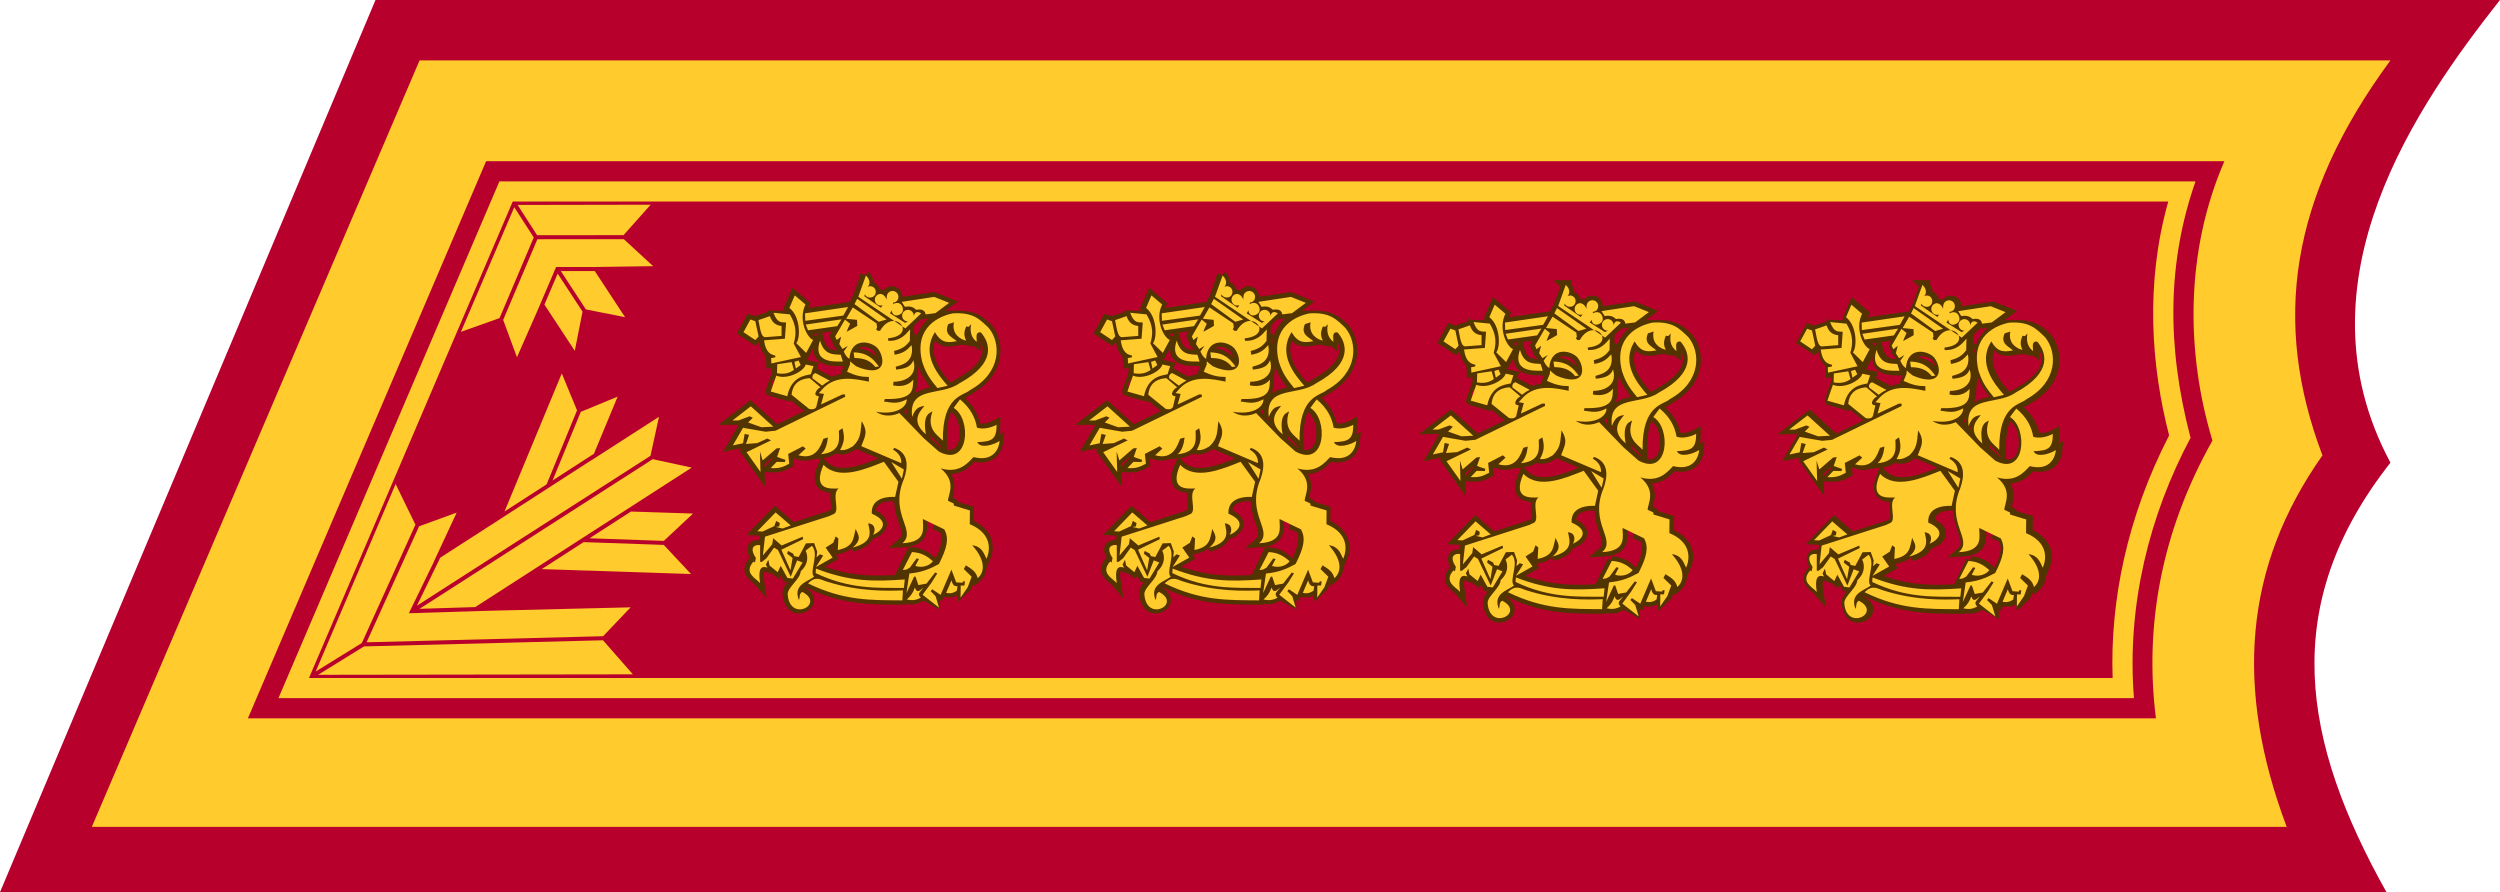
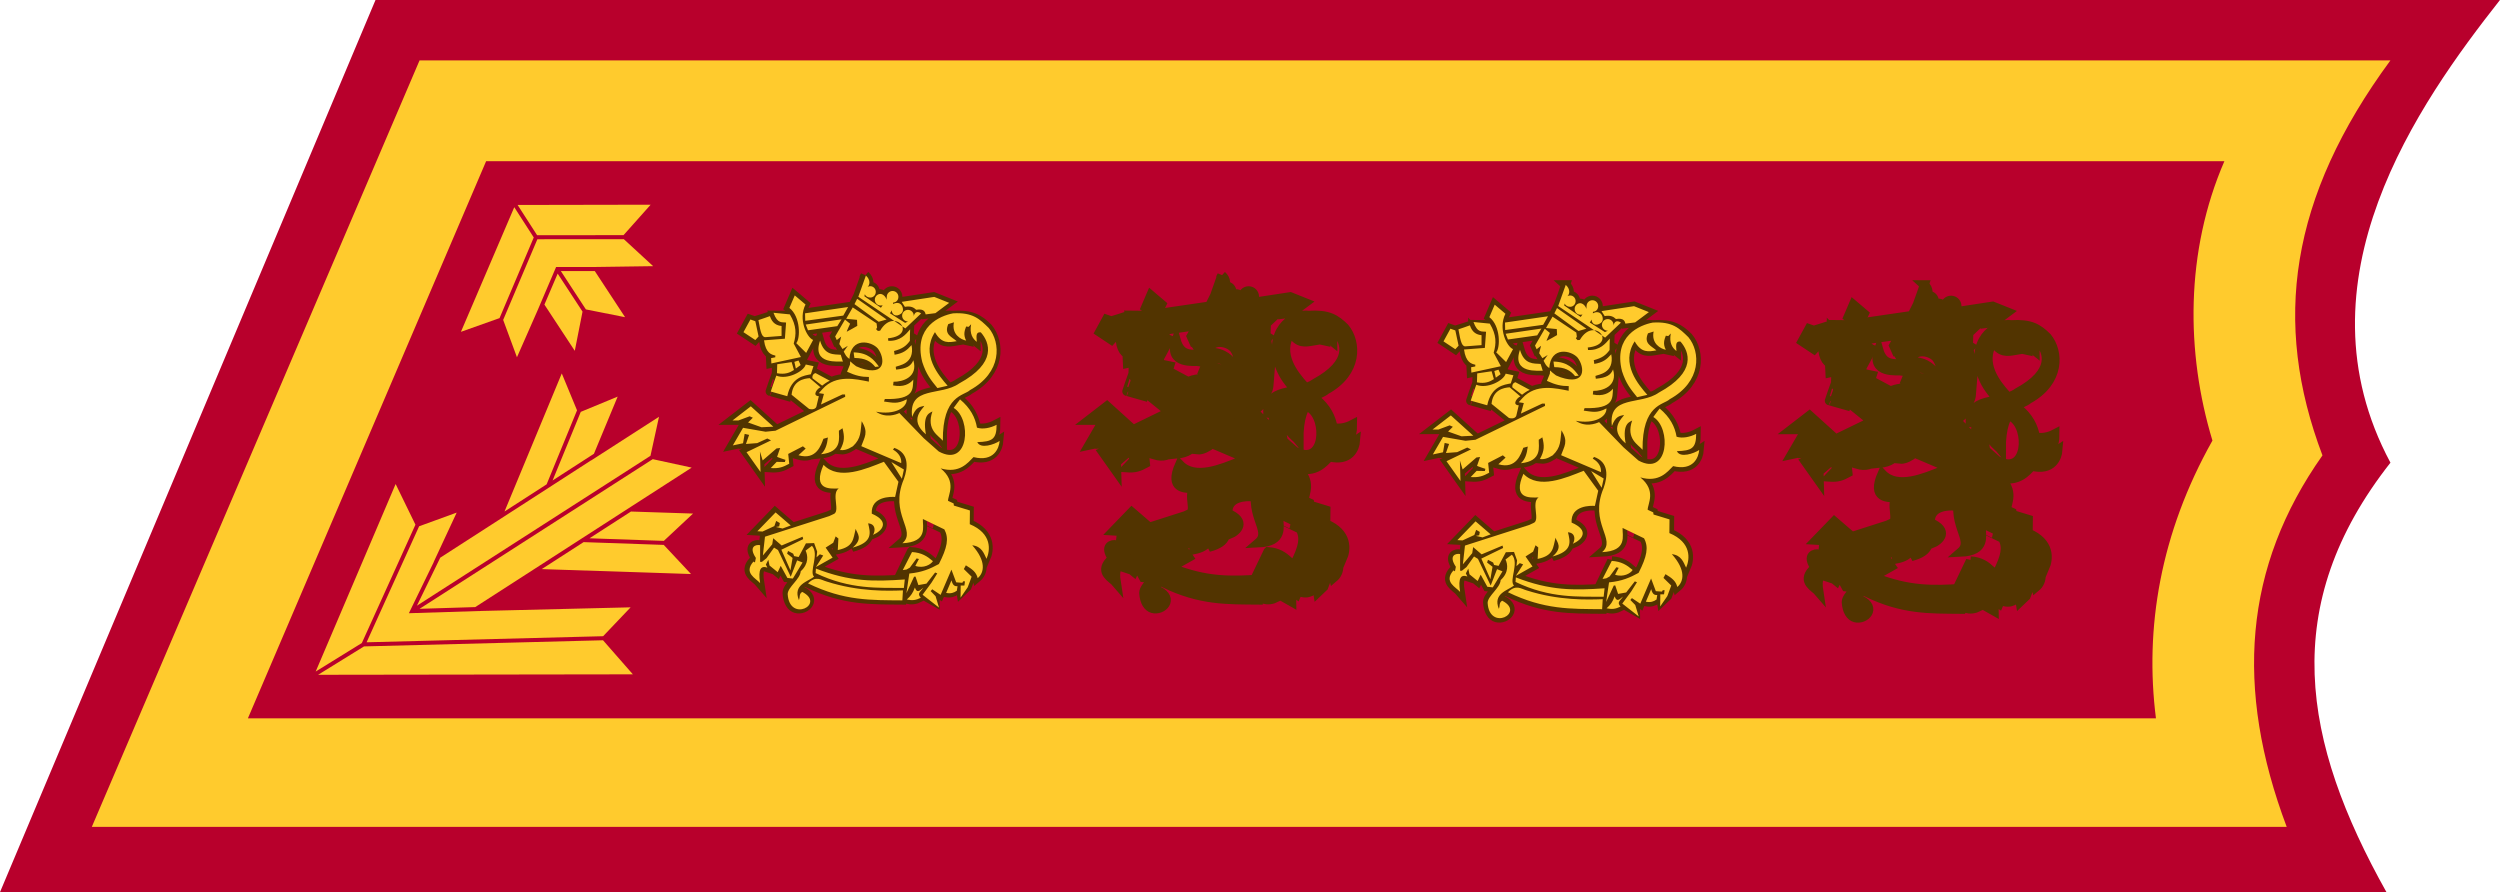
<svg xmlns="http://www.w3.org/2000/svg" xmlns:ns1="http://www.inkscape.org/namespaces/inkscape" xmlns:ns2="http://sodipodi.sourceforge.net/DTD/sodipodi-0.dtd" width="123.986mm" height="44.245mm" viewBox="0 0 123.986 44.245" version="1.1" id="svg8" ns1:version="0.92.2 (5c3e80d, 2017-08-06)" ns2:docname="FDF_collar_OF9_kenraali.svg">
  <defs id="defs2" />
  <ns2:namedview id="base" pagecolor="#ffffff" bordercolor="#666666" borderopacity="1.0" ns1:pageopacity="0.0" ns1:pageshadow="2" ns1:zoom="1.4" ns1:cx="226.51386" ns1:cy="86.204539" ns1:document-units="mm" ns1:current-layer="layer1" showgrid="false" fit-margin-top="0" fit-margin-left="0" fit-margin-right="0" fit-margin-bottom="0" ns1:window-width="3840" ns1:window-height="2066" ns1:window-x="-11" ns1:window-y="-11" ns1:window-maximized="1" />
  <g ns1:label="Taso 1" ns1:groupmode="layer" id="layer1" transform="translate(-29.66,-109.962)" style="display:inline">
    <g id="g882">
      <path style="color:#000000;font-style:normal;font-variant:normal;font-weight:normal;font-stretch:normal;font-size:medium;line-height:normal;font-family:sans-serif;font-variant-ligatures:normal;font-variant-position:normal;font-variant-caps:normal;font-variant-numeric:normal;font-variant-alternates:normal;font-feature-settings:normal;text-indent:0;text-align:start;text-decoration:none;text-decoration-line:none;text-decoration-style:solid;text-decoration-color:#000000;letter-spacing:normal;word-spacing:normal;text-transform:none;writing-mode:lr-tb;direction:ltr;text-orientation:mixed;dominant-baseline:auto;baseline-shift:baseline;text-anchor:start;white-space:normal;shape-padding:0;clip-rule:nonzero;display:inline;overflow:visible;visibility:visible;opacity:1;isolation:auto;mix-blend-mode:normal;color-interpolation:sRGB;color-interpolation-filters:linearRGB;solid-color:#000000;solid-opacity:1;vector-effect:none;fill:#b8002c;fill-opacity:1;fill-rule:evenodd;stroke:none;stroke-width:3;stroke-linecap:round;stroke-linejoin:miter;stroke-miterlimit:4;stroke-dasharray:none;stroke-dashoffset:0;stroke-opacity:1;color-rendering:auto;image-rendering:auto;shape-rendering:auto;text-rendering:auto;enable-background:accumulate" d="M 48.283,109.962 29.66,154.207 H 148.015 c -4.185,-7.471 -5.378,-14.206 0.198,-21.299 -4.838,-9.019 1.409,-17.834 5.431,-22.946 z" id="path12031" ns1:connector-curvature="0" ns2:nodetypes="cccccc" />
      <path ns2:nodetypes="cccccccccccc" ns1:connector-curvature="0" id="path12033" d="m 50.468,112.957 -16.255,38.014 h 108.855 c -2.587,-6.877 -2.131,-12.894 1.773,-18.424 -2.501,-6.606 -1.627,-12.796 3.371,-19.59 z m 3.301,5 h 86.208 c -1.941,4.48 -1.916,9.482 -0.592,13.855 -2.587,4.593 -3.369,9.306 -2.802,13.774 l -94.628,3e-5 z" style="color:#000000;font-style:normal;font-variant:normal;font-weight:normal;font-stretch:normal;font-size:medium;line-height:normal;font-family:sans-serif;font-variant-ligatures:normal;font-variant-position:normal;font-variant-caps:normal;font-variant-numeric:normal;font-variant-alternates:normal;font-feature-settings:normal;text-indent:0;text-align:start;text-decoration:none;text-decoration-line:none;text-decoration-style:solid;text-decoration-color:#000000;letter-spacing:normal;word-spacing:normal;text-transform:none;writing-mode:lr-tb;direction:ltr;text-orientation:mixed;dominant-baseline:auto;baseline-shift:baseline;text-anchor:start;white-space:normal;shape-padding:0;clip-rule:nonzero;display:inline;overflow:visible;visibility:visible;opacity:1;isolation:auto;mix-blend-mode:normal;color-interpolation:sRGB;color-interpolation-filters:linearRGB;solid-color:#000000;solid-opacity:1;vector-effect:none;fill:#ffcb2d;fill-opacity:1;fill-rule:evenodd;stroke:none;stroke-width:5.039;stroke-linecap:round;stroke-linejoin:miter;stroke-miterlimit:4;stroke-dasharray:none;stroke-dashoffset:0;stroke-opacity:1;color-rendering:auto;image-rendering:auto;shape-rendering:auto;text-rendering:auto;enable-background:accumulate" />
-       <path ns2:nodetypes="cccccccccccc" ns1:connector-curvature="0" id="path12035" d="m 54.428,118.957 -10.959,25.629 h 92.024 c -0.369,-4.596 0.765,-9.08 2.807,-12.911 -1.216,-4.627 -1.13,-8.782 0.246,-12.718 z m 0.66,1 h 82.106 c -1.146,4.047 -0.853,8.143 0.042,11.598 -2.09,4.055 -2.935,8.237 -2.801,12.031 H 44.984 Z" style="color:#000000;font-style:normal;font-variant:normal;font-weight:normal;font-stretch:normal;font-size:medium;line-height:normal;font-family:sans-serif;font-variant-ligatures:normal;font-variant-position:normal;font-variant-caps:normal;font-variant-numeric:normal;font-variant-alternates:normal;font-feature-settings:normal;text-indent:0;text-align:start;text-decoration:none;text-decoration-line:none;text-decoration-style:solid;text-decoration-color:#000000;letter-spacing:normal;word-spacing:normal;text-transform:none;writing-mode:lr-tb;direction:ltr;text-orientation:mixed;dominant-baseline:auto;baseline-shift:baseline;text-anchor:start;white-space:normal;shape-padding:0;clip-rule:nonzero;display:inline;overflow:visible;visibility:visible;opacity:1;isolation:auto;mix-blend-mode:normal;color-interpolation:sRGB;color-interpolation-filters:linearRGB;solid-color:#000000;solid-opacity:1;vector-effect:none;fill:#ffcb2d;fill-opacity:1;fill-rule:evenodd;stroke:none;stroke-width:1;stroke-linecap:round;stroke-linejoin:miter;stroke-miterlimit:4;stroke-dasharray:none;stroke-dashoffset:0;stroke-opacity:1;color-rendering:auto;image-rendering:auto;shape-rendering:auto;text-rendering:auto;enable-background:accumulate" />
      <path ns2:nodetypes="cccccccccccccccccccccccccccccccccccccccccccccccccccccccccccccccccccccccccccccc" ns1:connector-curvature="0" id="path12037" d="m 57.521,128.482 -2.84,6.848 2.09,-1.349 0.009,-0.023 1.46,-3.554 0.038,-0.092 v 0 z m 2.772,1.149 -1.83,0.757 -0.038,0.092 -1.36,3.311 2.051,-1.325 z m 2.05,1 -3.364,2.166 1.69e-4,-0.007 -2.049,1.323 -0.006,0.013 -0.009,-0.003 -2.447,1.579 -0.084,0.055 v 0 l -2.89,1.862 -1.158,2.382 11.501,-7.381 0.083,-0.053 z m -0.31,2.103 -0.086,0.054 -11.48,7.368 2.763,-0.086 2.942,-1.895 v 0 l 4.763,-3.071 0.084,-0.054 v 0 l 2.944,-1.897 z m -12.752,1.233 -3.965,9.3 2.289,-1.415 2.619,-5.783 0.039,-0.087 z m 11.672,1.364 -2.058,1.327 3.588,0.125 0.1,0.003 v 0 l 1.448,-1.354 z m -8.644,0.053 -1.863,0.678 -0.04,0.088 -2.565,5.666 11.627,-0.299 0.1,-0.003 -5.6e-5,0.003 1.367,-1.435 -7.345,0.178 -3.652,0.114 1.238,-2.546 -0.006,0.003 z m 6.293,1.464 -2.075,1.338 7.404,0.245 -1.354,-1.446 -0.1,-0.003 -3.784,-0.131 z m 0.964,4.867 -0.093,0.003 -11.76,0.302 -2.277,1.408 15.611,-0.023 z" style="color:#000000;font-style:normal;font-variant:normal;font-weight:normal;font-stretch:normal;font-size:medium;line-height:normal;font-family:sans-serif;font-variant-ligatures:normal;font-variant-position:normal;font-variant-caps:normal;font-variant-numeric:normal;font-variant-alternates:normal;font-feature-settings:normal;text-indent:0;text-align:start;text-decoration:none;text-decoration-line:none;text-decoration-style:solid;text-decoration-color:#000000;letter-spacing:normal;word-spacing:normal;text-transform:none;writing-mode:lr-tb;direction:ltr;text-orientation:mixed;dominant-baseline:auto;baseline-shift:baseline;text-anchor:start;white-space:normal;shape-padding:0;clip-rule:nonzero;display:inline;overflow:visible;visibility:visible;opacity:1;isolation:auto;mix-blend-mode:normal;color-interpolation:sRGB;color-interpolation-filters:linearRGB;solid-color:#000000;solid-opacity:1;vector-effect:none;fill:#ffcb2d;fill-opacity:1;fill-rule:nonzero;stroke:none;stroke-width:3;stroke-linecap:butt;stroke-linejoin:miter;stroke-miterlimit:4;stroke-dasharray:none;stroke-dashoffset:0;stroke-opacity:1;color-rendering:auto;image-rendering:auto;shape-rendering:auto;text-rendering:auto;enable-background:accumulate" />
      <path ns2:nodetypes="cccccccccccccccccccccccccccccccccccccccc" ns1:connector-curvature="0" id="path12039" d="m 55.331,120.127 0.931,1.446 0.035,0.054 4.194,-0.003 h 0.092 l 1.346,-1.51 z m -0.166,0.111 -2.646,6.181 1.915,-0.68 0.037,-0.086 1.66,-3.914 -0.037,-0.057 z m 5.426,1.579 v 0.007 h -0.099 l -4.181,0.003 -1.655,3.903 -0.039,0.092 -0.006,-0.003 0.687,1.861 0.998,-2.268 0.04,-0.092 0.903,-2.115 h 1.789 l 3.024,-0.043 z m -3.115,1.59 1.187,1.818 0.053,0.082 1.944,0.386 -1.501,-2.286 z m -0.159,0.124 -0.657,1.538 1.506,2.292 0.384,-1.944 -0.055,-0.084 z" style="color:#000000;font-style:normal;font-variant:normal;font-weight:normal;font-stretch:normal;font-size:medium;line-height:normal;font-family:sans-serif;font-variant-ligatures:normal;font-variant-position:normal;font-variant-caps:normal;font-variant-numeric:normal;font-variant-alternates:normal;font-feature-settings:normal;text-indent:0;text-align:start;text-decoration:none;text-decoration-line:none;text-decoration-style:solid;text-decoration-color:#000000;letter-spacing:normal;word-spacing:normal;text-transform:none;writing-mode:lr-tb;direction:ltr;text-orientation:mixed;dominant-baseline:auto;baseline-shift:baseline;text-anchor:start;white-space:normal;shape-padding:0;clip-rule:nonzero;display:inline;overflow:visible;visibility:visible;opacity:1;isolation:auto;mix-blend-mode:normal;color-interpolation:sRGB;color-interpolation-filters:linearRGB;solid-color:#000000;solid-opacity:1;vector-effect:none;fill:#ffcb2d;fill-opacity:1;fill-rule:nonzero;stroke:none;stroke-width:3;stroke-linecap:butt;stroke-linejoin:miter;stroke-miterlimit:4;stroke-dasharray:none;stroke-dashoffset:0;stroke-opacity:1;color-rendering:auto;image-rendering:auto;shape-rendering:auto;text-rendering:auto;enable-background:accumulate" />
      <g style="display:inline" id="g12211" transform="matrix(0.267,0,0,0.267,-1299.89,435.176)">
        <path ns1:connector-curvature="0" style="fill:#523400;fill-opacity:1;fill-rule:evenodd;stroke:#523400;stroke-width:1.717;stroke-miterlimit:3.864;stroke-dasharray:none;stroke-opacity:1" d="m 5127.381,-1154.325 1.843,1.813 1.292,-2.406 c -1.191,-0.471 -2.805,-3.846 -1.414,-6.575 l -1.993,-1.691 -0.997,2.324 c 2.12,1.649 2.038,5.717 1.269,6.535 z" id="path12203" ns2:nodetypes="cccccccc" />
        <path ns1:connector-curvature="0" d="m 5138.69,-1162.553 -0.496,0.989 4.486,3.273 1.471,-0.422 z m 22.954,6.232 c -1.095,-0.15 -0.76,1.067 -0.757,1.761 -0.715,-0.57 -1.467,-1.273 -1.129,-3.095 l -0.383,0.305 -0.46,-0.061 c -0.253,0.689 -0.591,1.463 0,2.619 -0.966,-0.192 -2.73,-1.156 -2.263,-3.398 l -1.051,0.333 c -0.842,1.949 0.671,2.352 1.557,3.171 -1.388,0.23 -2.774,0.565 -4.029,-1.677 -2.688,4.13 0.711,8.072 2.35,9.943 l -1.893,0.436 c -1.215,-1.508 -2.057,-2.497 -2.809,-4.821 -1.679,-6.587 3.368,-9.046 5.627,-8.643 3.693,-0.23 5.029,0.672 6.706,2.307 2.265,2.727 2.476,8.257 -3.48,11.536 -1.095,1.069 -5.122,0.9 -5.035,9.399 -0.76,-0.945 -3.149,-1.996 -1.93,-5.455 -0.256,0.27 -1.93,0.293 -1.215,4.261 -3.274,-2.751 -0.507,-4.765 -0.293,-5.286 -0.884,0.185 -1.597,0.27 -2.265,2.057 -0.715,-5.856 5.323,-3.79 8.726,-6.21 7.087,-3.841 5.661,-7.617 4.029,-9.481 z m -31.344,39.605 c 1.435,1.556 -0.591,4.715 0.394,5.655 -1.156,0.891 -3.97,1.443 -2.816,4.267 0.265,-0.561 -0.028,-1.104 0.619,-1.496 3.019,1.516 0.734,3.788 -1.076,3.276 -0.839,-0.238 -1.528,-1.201 -1.626,-2.888 0.028,-1.27 2.338,-2.713 2.42,-4.156 1.55,-1.383 1.323,-2.935 0.903,-3.771 z m -9.284,2.983 0.844,-0.675 1.407,-1.97 0.732,0.45 2.364,4.955 1.182,-3.039 1.015,0.394 -1.803,2.983 -1.013,-0.113 -1.238,-2.251 -0.563,1.182 -1.52,-1.241 -0.225,-1.067 -0.45,0.898 0.281,0.565 c -1.154,-0.392 -1.773,0.174 -1.351,2.87 -0.762,-0.896 -3.126,-1.855 -1.238,-3.996 l 0.281,0.169 0.169,-0.844 c -1.435,-2.136 0.026,-2.53 0.788,-2.366 v 3.095 h 0.338 z m 2.589,-6.472 1.241,0.281 1.517,-0.562 -2.812,-2.423 -3.379,3.492 0.957,0.056 2.195,-1.012 0.338,-0.957 0.676,0.394 -0.113,0.618 z m 20.046,-12.102 2.701,3.715 -0.619,2.814 c -0.647,-0.052 -4.531,-0.164 -4.334,3.098 3.518,1.522 1.829,3.267 0.225,3.94 0.422,-0.614 0.591,-2.024 -0.9,-2.139 0.42,1.747 0.929,3.494 -2.873,4.503 1.998,-1.684 0.816,-2.64 0.563,-3.49 -0.478,1.862 -0.309,3.323 -3.321,3.94 l 0.113,-2.139 -0.507,-0.394 -0.45,1.182 -1.407,0.9 1.294,1.857 -3.095,1.745 1.351,-2.139 -0.619,-0.225 -0.619,0.563 0.113,-1.069 -0.563,-1.573 -1.522,0.054 -1.349,2.533 -0.844,-0.169 -0.169,-0.45 -0.957,-0.506 -0.171,0.506 1.013,0.79 -0.394,2.308 -1.688,-3.829 4.052,-1.97 -0.11,-0.45 -3.886,1.632 -1.576,-1.351 -0.169,1.126 -1.745,2.082 0.394,-3.489 11.934,-3.827 0.732,-0.34 c 1.435,-0.446 -0.422,-3.766 1.013,-4.784 -1.716,0.061 -4.871,0.286 -2.814,-4.39 2.842,2.988 7.91,0.736 11.202,-0.563 z m -9.043,-23.259 0.298,0.668 0.818,-0.645 -0.347,1.388 0.596,0.919 0.992,-0.596 -0.769,1.067 c 0.356,0.673 0.455,0.948 1.053,1.369 0.272,-4.12 4.106,-3.311 5.286,-1.923 1.32,1.764 1.597,5.239 -3.187,3.63 l -0.844,-0.347 -0.694,-0.544 c 0,0 -0.38,-0.368 -0.415,-0.371 l -0.03,0.591 -0.546,1.341 c 1.623,0.748 2.69,0.971 4.052,0.971 l -0.01,0.865 c -2.324,-0.443 -6.092,-1.407 -8.588,1.355 l -0.699,0.779 0.947,0.148 c 0,0 -0.537,1.939 -0.544,1.96 l 3.956,-1.855 h 0.509 l 0.026,0.427 -12.933,6.294 -1.848,0.188 -4.177,-0.725 -1.899,3.267 1.899,-0.401 0.295,-1.74 0.83,0.188 -0.589,1.686 2.087,-0.16 1.876,-0.856 0.694,0.347 -4.552,2.195 2.598,3.668 -0.108,-3.801 0.509,1.66 2.57,-2.223 0.671,-0.08 c 0,0 -0.558,1.581 -0.563,1.635 -0.01,0.052 1.552,0.56 1.552,0.56 l -0.105,0.403 -1.529,-0.028 -1.098,1.151 c 1.559,0.108 2.284,-0.185 3.429,-0.802 l -0.188,-1.822 2.732,-1.419 0.509,0.429 -1.339,1.231 c 3.353,0.992 4.209,-1.953 4.631,-3.053 l 0.835,-0.239 c -0.152,1.341 -0.481,2.382 -1.283,3.105 4.073,-0.399 3.271,-3.184 3.321,-4.364 l 0.668,-0.455 c 0.38,1.529 0.434,2.439 -0.455,4.043 0.675,0.082 1.369,-0.052 2.382,-0.697 1.611,-1.524 1.369,-2.73 1.632,-4.66 1.318,2.146 0.514,2.948 -0.073,4.636 l 7.41,3.156 c 0.087,-0.962 -0.422,-1.899 -1.527,-2.516 0,-0.026 0.241,-0.321 0.241,-0.321 2.762,0.966 2.558,3.593 1.778,5.785 -2.791,6.587 2.502,9.53 -0.279,11.915 4.798,-0.216 3.729,-3.105 3.804,-4.5 -0.033,0 3.989,1.928 3.989,1.928 0.889,1.663 0.539,3.374 -1.013,6.428 -1.632,0.884 -3.051,1.527 -5.492,1.766 l -0.537,3.642 1.419,-3.051 0.267,-0.028 0.537,1.581 1.498,-0.27 1.606,-2.061 0.401,0.162 -1.072,1.714 -1.658,2.249 2.429,1.381 -0.018,-1.114 -0.912,-0.938 0.293,-0.347 1.555,1.044 2.007,-4.685 0.884,2.357 1.151,0.08 0.134,-0.267 h 0.347 l -0.105,0.776 h -0.692 l 0.218,1.356 1.089,-1.037 0.725,-1.956 -1.447,-1.419 0.375,-0.697 c 1.184,0.727 1.907,1.234 2.197,2.385 1.182,-0.99 1.665,-3.105 -1.018,-6.106 1.799,0.216 2.15,1.503 2.655,2.519 0.697,-1.578 1.072,-4.685 -3.11,-6.428 l 0.026,-2.544 -2.974,-0.91 -0.054,-0.401 -1.036,-0.481 c 0,-1.123 1.686,-3.534 -1.372,-6.024 3.539,1.044 5.093,-1.097 6.106,-2.089 3.778,0.938 4.742,-1.658 4.845,-2.999 -0.959,0.645 -3.55,1.555 -4.146,0.216 2.732,-0.08 3.588,-0.509 3.583,-3.215 -1.119,0.591 -2.566,0.886 -3.639,0.535 -0.317,-1.871 -1.215,-3.637 -3.147,-5.246 0,0 -1.187,1.552 -1.179,1.581 3.368,2.007 2.91,11.193 -2.765,8.086 l -2.786,-2.462 -4.524,-4.674 c -0.659,0.302 -2.547,0.997 -4.341,-0.246 3.482,0.647 5.764,-0.718 5.708,-2.308 -1.754,0.945 -2.622,0.622 -4.219,0.42 l 0.148,-0.471 c 5.642,0.178 5.145,-1.932 5.286,-3.597 -0.687,0.821 -1.853,1.468 -3.747,1.067 l 0.075,-0.671 c 1.695,0.028 4.598,-0.84 3.682,-3.991 -0.438,1.046 -1.142,1.538 -3.201,1.738 l -0.075,-0.521 c 0.446,-0.248 3.614,-0.476 2.943,-4.024 -0.91,1.02 -1.578,1.517 -3.15,1.787 l -0.101,-0.694 c 1.574,-0.42 2.251,-0.938 2.936,-1.883 -0.03,0 0.049,-2.134 0.049,-2.134 -0.835,0.971 -1.834,2.209 -4.052,2.129 l -0.049,-0.469 c 5.691,-0.57 1.163,-5.949 -1.463,-1.416 l -0.422,0.052 -0.324,-0.324 0.176,-0.321 -0.099,-0.769 -4.418,-2.955 -1.217,2.111 2.01,0.197 0.052,1.116 c 0,0 -1.904,1.095 -1.96,1.093 -0.059,0 0.626,-1.487 0.626,-1.487 l -0.95,-0.771 z m -15.279,15.084 -0.588,-0.267 -2.09,0.775 h -1.097 l 3.401,-2.624 4.176,3.776 -2.196,0.108 -2.49,-0.883 z m 20.966,-26.395 c 0.917,0.818 0.748,1.726 0.338,2.122 0.148,-0.089 0.319,-0.136 0.499,-0.136 0.558,0 1.013,0.471 1.013,1.053 0,0.584 -0.455,1.055 -1.013,1.055 -0.436,0 -0.882,-0.216 -1.011,-0.622 l -0.099,0.373 3.023,2.103 0.056,0.035 0.321,-0.478 c -0.056,0.019 -0.113,0.037 -0.173,0.049 -0.584,0.113 -1.151,-0.27 -1.264,-0.854 -0.115,-0.586 0.267,-1.154 0.854,-1.266 0.572,-0.11 1.173,0.49 1.302,1.055 -0.01,-0.059 0.044,-0.476 0.044,-0.537 0,-0.596 0.483,-1.079 1.079,-1.079 0.596,0 1.079,0.483 1.079,1.079 0,0.584 -0.38,1.039 -0.962,1.058 0.038,-0.045 -0.075,0.324 -0.028,0.295 0.518,-0.293 1.137,-0.321 1.522,0.134 0.382,0.457 0.464,1.241 0,1.611 -1.006,0.797 -1.764,0.169 -1.761,-0.589 0,0.063 -0.335,0.546 -0.335,0.546 l 2.814,1.785 0.551,-0.258 c -0.059,0 -0.12,0 -0.18,-0.012 -0.589,-0.082 -1.001,-0.628 -0.917,-1.219 0.082,-0.589 0.628,-0.999 1.219,-0.917 0.577,0.082 0.985,0.607 0.919,1.184 0.124,-0.525 0.46,-1.149 1.386,-0.539 l -2.941,2.788 -8.726,-5.874 c 0.842,-2.391 1.392,-3.946 1.392,-3.946 z m 7.067,36.008 -0.373,1.714 -1.956,-3.104 z m 1.505,15.316 c 1.799,0.117 2.816,0.83 3.881,1.8 -0.342,0.627 -1.707,1.513 -3.267,0.94 l 0.671,-1.368 -0.429,-0.115 -1.257,1.828 -0.617,0.37 -0.697,0.115 1.714,-3.57 z m -6.147,-34.43 c -0.933,-1.262 -1.951,-2.551 -4.681,-2.627 0,0 0.108,1.036 0.141,1.039 1.968,0.028 2.985,0.575 3.869,1.663 z m -19.033,1.686 c 1.942,0.849 5.096,-0.739 5.459,-2.059 l 1.438,0.3 -0.488,1.515 c -1.159,0.227 -3.647,0.471 -4.376,4.066 0,0 -3.034,-0.861 -3.067,-0.865 -0.035,0 1.034,-2.957 1.034,-2.957 z m -3.292,-7.264 -0.606,0.665 -2.199,-1.46 1.289,-2.357 0.91,0.321 z m 15.248,3.396 0.396,1.266 c -0.612,-0.096 -5.839,0.701 -4.235,-3.893 0.795,2.779 2.556,2.53 3.839,2.626 z m -5.239,4.373 c -0.122,-0.546 0.249,-0.917 0.563,-0.971 l 2.662,1.426 c -0.537,0.174 -1.438,0.898 -1.438,0.898 z m 1.172,3.318 c -1.348,-0.075 -0.246,-1.491 0.314,-1.644 l -2.003,-1.705 c -1.107,0.077 -3.117,0.45 -3.368,3.079 l 3.243,2.626 c 0.877,0.228 1.274,-0.12 1.365,-0.446 z m 19.383,35.537 c -0.504,0.83 -1.231,1.018 -0.46,1.874 -0.907,0.455 -1.578,0.537 -2.598,0.321 0.781,-0.697 1.128,-1.231 1.498,-2.223 0.455,1.311 1.135,0.298 1.559,0.028 z m -3.412,-52.124 c 1.086,-0.19 1.632,0.103 2.096,0.546 1.55,-0.274 1.672,0.539 1.759,0.858 l 1.808,-0.23 2.556,-1.911 -2.767,-1.107 -6.041,0.922 c 0.23,0.392 0.359,0.53 0.589,0.922 z m -16.511,48.571 -0.056,0.844 c 6.444,3.1 11.737,2.704 16.38,2.758 l 0.169,-1.576 c -5.715,0.399 -10.161,0.453 -16.492,-2.026 z m 2.022,2.42 c 5.996,1.916 9.767,1.635 14.129,1.632 l -0.113,1.857 c -5.825,-0.052 -10.78,0.117 -17.506,-3.152 1.491,-1.517 2.448,-0.617 3.489,-0.338 z m -3.491,-46.635 -0.419,-1.067 6.648,-0.969 -0.793,1.266 z m 7.445,-4.32 -7.992,1.169 0.036,1.393 7.061,-0.971 z m -8.81,10.771 -0.396,-0.843 -0.769,0.248 0.272,1.241 z m -1.245,0.919 -0.422,-1.466 -2.678,0.396 -0.049,1.665 c 1.496,0.274 2.39,-0.098 3.149,-0.596 z m -5.553,-5.508 c 0.331,2.434 1.398,2.657 2.108,2.828 l -0.023,0.321 -0.769,0.15 0.049,0.992 5.485,-1.191 -1.341,-2.505 c 0.504,-1.71 0.537,-3.087 -0.737,-5.199 l -2.857,-0.03 c 0.753,2.136 1.47,1.212 2.18,1.334 l -0.223,3.002 z m 1.055,-4.417 c 0.455,1.393 1.361,1.663 2.203,1.755 v 1.843 l -2.786,0.213 c -0.83,0.176 -1.072,-0.612 -1.512,-3.147 1e-4,10e-5 2.084,-0.641 2.093,-0.664 z m 34.728,50.886 0.134,-0.83 c -0.478,0 -0.851,-0.054 -1.126,-1.1 l -0.99,2.331 c 0.863,0.188 1.452,-0.026 1.982,-0.401 z" style="fill:#523400;fill-opacity:1;fill-rule:evenodd;stroke:#523400;stroke-width:1.717;stroke-miterlimit:3.864;stroke-dasharray:none;stroke-opacity:1" id="path12205" ns2:nodetypes="cccccccccccccccccccccccccccccccccccccccccccccccccccccccccccccccccccccccccccccccccccccccccccccccccccccccccccccccccccccccccccccccccccccccccccccccccccccccccccccccccccccccccccccccccccccccccccccccccccccccccccccccccccccccccccccccccccccccccccccccccccccccccccccccccccccccccccccssscccccccccssscccccccccccccccccccccccccccccccccccccccccccccccccccccccccccccccccccccccccccccccccccccccccccccccccccccccccccccccccccccccccccccccccccccc" />
        <g transform="matrix(0.115,0,0,0.115,5009.127,-1189.244)" id="g12209">
          <path ns1:connector-curvature="0" d="m 384.31,125.73 -4.32,8.61 39.04,28.49 12.8,-3.67 z m 199.776,54.242 c -9.531,-1.306 -6.612,9.286 -6.592,15.328 -6.225,-4.959 -12.062,-12.613 -9.123,-28.472 l -4.041,4.184 -4,-0.531 c -2.204,6 -5.143,12.736 -0.021,22.798 -8.409,-1.674 -23.757,-10.062 -19.695,-29.574 l -9.144,2.898 c -7.327,16.96 5.837,20.471 13.552,27.594 -12.083,2 -24.145,4.919 -35.064,-14.593 -23.39,35.941 6.184,70.25 20.451,86.537 l -16.471,3.796 c -10.572,-13.123 -17.899,-21.736 -24.451,-41.962 -14.614,-57.331 29.145,-74.904 49.636,-78.721 32.146,-2 43.105,9.348 57.699,23.573 19.716,23.737 21.552,71.863 -30.289,100.4 -9.531,9.307 -44.575,7.837 -43.82,81.802 -6.612,-8.225 -27.41,-17.369 -16.797,-47.473 -2.225,2.347 -16.797,2.551 -10.572,37.084 -28.492,-23.94 -4.409,-41.473 -2.551,-46.003 -7.694,1.612 -13.899,2.347 -19.716,17.899 -6.225,-50.963 46.33,-32.982 75.945,-54.045 61.679,-33.43 49.27,-66.29 35.064,-82.515 z m -272.8,344.7 c 12.491,13.756 -5.143,41.677 3.429,49.983 -10.062,7.878 -34.554,12.756 -24.512,37.717 2.306,-4.96 -0.245,-9.756 5.388,-13.226 38.452,19.614 -20.818,50.494 -23.512,3.429 0.245,-11.226 20.349,-23.981 21.063,-36.737 13.491,-12.226 11.511,-25.94 7.857,-33.329 z m -80.8,25.96 7.347,-5.878 12.246,-17.145 6.368,3.919 20.573,43.126 10.286,-26.451 8.837,3.429 -15.695,25.961 -8.817,-0.979 -10.776,-19.594 -4.898,10.287 -13.226,-10.797 -1.959,-9.286 -3.918,7.816 2.449,4.919 c -10.042,-3.408 -15.43,1.511 -11.756,24.981 -6.633,-7.797 -27.207,-16.145 -10.776,-34.778 l 2.449,1.47 1.469,-7.348 c -12.491,-18.593 0.225,-22.022 6.858,-20.594 v 26.941 h 2.939 z M 250.57,492.84 l 2.94,-8.33 5.88,3.43 -0.98,5.38 -5.39,0.98 10.8,2.45 13.2,-4.89 -24.47,-21.09 -29.41,30.39 8.33,0.49 z m 176.916,-103.868 23.512,32.329 -5.388,24.492 c -5.633,-0.449 -39.432,-1.429 -37.717,26.961 30.615,13.246 15.919,28.431 1.959,34.288 3.674,-5.347 5.143,-17.613 -7.837,-18.613 3.653,15.205 8.082,30.41 -25.002,39.187 17.389,-14.654 7.103,-22.981 4.898,-30.37 -4.164,16.206 -2.694,28.92 -28.9,34.289 l 0.98,-18.614 -4.409,-3.429 -3.918,10.287 -12.246,7.837 11.266,16.165 -26.941,15.185 11.756,-18.614 -5.388,-1.959 -5.388,4.898 0.979,-9.307 -4.898,-13.695 -13.246,0.47 -11.736,22.042 -7.348,-1.469 -1.469,-3.919 -8.327,-4.408 -1.49,4.408 8.817,6.878 -3.429,20.083 -14.695,-33.329 35.268,-17.144 -0.959,-3.919 -33.819,14.205 -13.715,-11.756 -1.469,9.797 -15.185,18.123 3.429,-30.369 103.87,-33.309 6.368,-2.959 c 12.491,-3.878 -3.674,-32.778 8.817,-41.636 -14.94,0.53 -42.391,2.49 -24.492,-38.207 24.736,26.002 68.842,6.408 97.497,-4.899 z m -78.7,-202.43 2.592,5.817 7.123,-5.613 -3.021,12.083 5.184,8.001 8.633,-5.184 -6.694,9.286 c 3.102,5.858 3.959,8.246 9.164,11.919 2.367,-35.86 35.737,-28.818 46.003,-16.736 11.491,15.348 13.899,45.595 -27.737,31.594 l -7.348,-3.021 -6.041,-4.735 c 0,0 -3.307,-3.204 -3.613,-3.225 l -0.265,5.143 -4.755,11.674 c 14.124,6.511 23.41,8.45 35.268,8.45 l -0.061,7.531 c -20.226,-3.857 -53.024,-12.246 -74.74,11.797 l -6.082,6.776 8.245,1.286 c 0,0 -4.674,16.879 -4.735,17.063 l 34.431,-16.145 h 4.429 l 0.224,3.715 -112.56,54.78 -16.083,1.633 -36.35,-6.307 -16.532,28.431 16.532,-3.49 2.572,-15.144 7.225,1.633 -5.123,14.675 18.165,-1.388 16.328,-7.449 6.041,3.021 -39.615,19.104 22.614,31.921 -0.939,-33.084 4.429,14.45 22.369,-19.348 5.837,-0.694 c 0,0 -4.858,13.756 -4.898,14.226 -0.062,0.449 13.511,4.878 13.511,4.878 l -0.918,3.511 -13.307,-0.245 -9.552,10.021 c 13.572,0.938 19.879,-1.613 29.839,-6.98 l -1.633,-15.858 23.777,-12.348 4.429,3.735 -11.654,10.715 c 29.186,8.633 36.636,-17.001 40.31,-26.574 l 7.266,-2.082 c -1.327,11.674 -4.184,20.736 -11.164,27.022 35.452,-3.47 28.472,-27.716 28.9,-37.982 l 5.816,-3.959 c 3.307,13.307 3.776,21.226 -3.959,35.186 5.878,0.714 11.919,-0.449 20.736,-6.062 14.021,-13.266 11.919,-23.757 14.205,-40.554 11.47,18.675 4.47,25.655 -0.632,40.35 l 64.495,27.472 c 0.755,-8.368 -3.674,-16.532 -13.287,-21.9 0.041,-0.225 2.102,-2.796 2.102,-2.796 24.042,8.409 22.267,31.268 15.471,50.351 -24.288,57.331 21.777,82.945 -2.429,103.7 41.759,-1.878 32.452,-27.023 33.105,-39.167 -0.286,0 34.717,16.777 34.717,16.777 7.735,14.471 4.694,29.369 -8.817,55.943 -14.205,7.694 -26.553,13.286 -47.8,15.368 l -4.674,31.696 12.348,-26.553 2.327,-0.245 4.674,13.756 13.042,-2.347 13.981,-17.94 3.49,1.408 -9.328,14.92 -14.43,19.572 26.553,20.736 -5.572,-18.409 -7.939,-8.164 2.551,-3.021 13.532,9.082 17.471,-40.778 7.694,20.512 10.021,0.694 1.164,-2.327 h 3.021 l -0.918,6.756 -6.021,0.021 -0.224,19.572 11.593,-16.797 6.307,-17.021 -12.593,-12.349 3.266,-6.062 c 10.307,6.327 16.593,10.735 19.125,20.757 10.286,-8.612 14.49,-27.022 -8.858,-53.146 15.654,1.877 18.716,13.082 23.104,21.92 6.063,-13.736 9.328,-40.778 -27.063,-55.943 l 0.225,-22.145 -25.879,-7.919 -0.47,-3.49 -9.021,-4.184 c 0.021,-9.776 14.675,-30.758 -11.939,-52.433 30.798,9.082 44.33,-9.552 53.147,-18.185 32.88,8.164 41.269,-14.43 42.166,-26.104 -8.348,5.612 -30.9,13.532 -36.084,1.877 23.777,-0.694 31.227,-4.429 31.186,-27.981 -9.735,5.143 -22.328,7.715 -31.676,4.653 -2.755,-16.287 -10.572,-31.656 -27.39,-45.657 0,0 -10.327,13.511 -10.266,13.756 29.309,17.471 25.329,97.416 -24.063,70.373 l -24.247,-21.43 -39.371,-40.676 c -5.735,2.633 -22.165,8.674 -37.778,-2.143 30.309,5.633 50.167,-6.246 49.677,-20.083 -15.267,8.225 -22.818,5.409 -36.717,3.653 l 1.286,-4.102 c 49.105,1.551 44.779,-16.818 46.003,-31.309 -5.98,7.143 -16.124,12.776 -32.615,9.286 l 0.653,-5.837 c 14.756,0.245 40.023,-7.307 32.043,-34.737 -3.816,9.103 -9.939,13.389 -27.859,15.124 l -0.653,-4.531 c 3.878,-2.163 31.451,-4.143 25.614,-35.023 -7.919,8.878 -13.736,13.205 -27.411,15.552 l -0.877,-6.041 c 13.695,-3.653 19.593,-8.164 25.553,-16.389 -0.266,-0.041 0.428,-18.573 0.428,-18.573 -7.266,8.45 -15.96,19.226 -35.268,18.532 l -0.428,-4.082 c 49.534,-4.96 10.123,-51.78 -12.736,-12.328 l -3.674,0.449 -2.816,-2.816 1.531,-2.796 -0.857,-6.694 -38.452,-25.716 -10.593,18.369 17.491,1.714 0.449,9.715 c 0,0 -16.572,9.532 -17.063,9.511 -0.51,-0.041 5.45,-12.94 5.45,-12.94 l -8.266,-6.715 -15.82,27.225 z M 192.5,322.25 h -9.55 l 29.6,-22.84 36.35,32.86 -19.11,0.94 -21.67,-7.69 7.69,-7.7 -5.12,-2.32 z M 398.286,88.092 c 7.98,7.123 6.511,15.021 2.939,18.471 1.286,-0.775 2.776,-1.184 4.348,-1.184 4.857,0 8.817,4.103 8.817,9.164 0,5.082 -3.959,9.185 -8.817,9.185 -3.796,0 -7.674,-1.878 -8.797,-5.409 l -0.857,3.245 26.308,18.308 0.49,0.306 2.796,-4.164 c -0.49,0.163 -0.979,0.326 -1.51,0.428 -5.082,0.98 -10.021,-2.347 -11.001,-7.429 -1,-5.103 2.327,-10.042 7.429,-11.021 4.98,-0.959 10.205,4.266 11.328,9.185 -0.082,-0.51 0.388,-4.144 0.388,-4.674 0,-5.184 4.205,-9.389 9.389,-9.389 5.184,0 9.388,4.205 9.388,9.389 0,5.082 -3.306,9.042 -8.368,9.205 0.326,-0.388 -0.653,2.816 -0.245,2.572 4.511,-2.551 9.898,-2.796 13.246,1.163 3.327,3.98 4.041,10.797 -0.021,14.021 -8.756,6.939 -15.348,1.47 -15.328,-5.123 -0.041,0.551 -2.919,4.755 -2.919,4.755 l 24.492,15.532 4.796,-2.245 c -0.51,0 -1.041,-0.021 -1.571,-0.102 -5.123,-0.714 -8.715,-5.47 -7.98,-10.613 0.714,-5.123 5.47,-8.694 10.613,-7.98 5.021,0.714 8.572,5.286 8,10.307 1.082,-4.572 4,-10.001 12.062,-4.694 l -25.594,24.267 -75.944,-51.126 c 0.326,-0.184 11.776,-33.594 12,-33.492 0.083,0.06 -0.06,-0.919 0.123,-0.858 z M 456.54,416.4 l -17.02,-27.02 20.27,12.1 z m 16.346,118.382 c 15.654,0.959 24.512,6.776 33.778,14.695 -2.98,5.122 -14.858,12.348 -28.431,7.674 l 5.837,-11.164 -3.735,-0.939 -10.939,14.92 -5.368,3.021 -6.062,0.938 z m -53.5,-299.66 c -8.123,-10.98 -16.981,-22.206 -40.738,-22.859 0,0 0.938,9.021 1.225,9.042 17.124,0.245 25.981,5 33.676,14.471 z m -165.65,14.67 c 16.899,7.388 44.35,-6.429 47.514,-17.92 l 12.511,2.612 -4.245,13.185 c -10.083,1.979 -31.737,4.102 -38.084,35.39 0,0 -26.41,-7.49 -26.696,-7.531 -0.307,-0.019 9,-25.736 9,-25.736 z M 211.89,159.14 l 7.92,2.79 5.27,24.64 -5.27,5.79 -19.14,-12.71 z m 145.896,56.982 3.449,11.021 c -5.327,-0.837 -50.82,6.103 -36.86,-33.88 6.92,24.186 22.247,22.022 33.411,22.859 z m -45.6,38.06 c -1.062,-4.756 2.164,-7.98 4.898,-8.45 l 23.165,12.409 c -4.674,1.511 -12.511,7.817 -12.511,7.817 z m 10.2,28.88 c -11.736,-0.653 -2.143,-12.98 2.735,-14.307 l -17.43,-14.838 c -9.634,0.674 -27.125,3.919 -29.309,26.798 l 28.227,22.859 c 7.633,1.98 11.083,-1.041 11.878,-3.877 z m 168.7,309.29 c -4.388,7.225 -10.715,8.857 -4,16.307 -7.898,3.96 -13.736,4.674 -22.614,2.797 6.796,-6.063 9.817,-10.716 13.042,-19.349 3.958,11.409 9.877,2.591 13.572,0.245 z m -29.7,-453.65 c 9.45,-1.653 14.205,0.898 18.246,4.755 13.491,-2.388 14.552,4.694 15.308,7.47 l 15.736,-2 22.247,-16.634 -24.083,-9.633 -52.576,8.021 c 1.999,3.409 3.122,4.613 5.122,8.021 z m -143.7,422.73 -0.49,7.348 c 56.086,26.981 102.15,23.532 142.56,24.001 l 1.47,-13.715 c -49.739,3.469 -88.436,3.939 -143.54,-17.634 z m 17.6,21.06 c 52.188,16.675 98.749,15.088 122.97,14.205 l -0.979,16.165 c -50.698,-0.449 -93.823,1.021 -152.36,-27.431 12.98,-13.205 21.307,-5.368 30.369,-2.939 z m -49.4,-385.15 16.042,15.777 11.246,-20.94 c -10.368,-4.103 -24.41,-33.472 -12.307,-57.229 l -17.348,-14.715 -8.674,20.226 c 18.45,14.348 17.736,49.758 11.041,56.881 z M 304.9,176.61 l -3.65,-9.29 57.86,-8.43 -6.9,11.02 z m 64.8,-37.6 -69.56,10.17 0.31,12.12 61.45,-8.45 z m -76.68,93.74 -3.45,-7.34 -6.69,2.16 2.37,10.8 z m -10.834,8.002 -3.673,-12.756 -23.308,3.449 -0.429,14.491 c 13.021,2.388 20.797,-0.857 27.41,-5.184 z m -48.33,-47.94 c 2.877,21.185 12.164,23.124 18.348,24.614 l -0.204,2.796 -6.694,1.306 0.429,8.633 47.738,-10.368 -11.674,-21.798 c 4.388,-14.878 4.837,-28.696 -6.246,-47.085 l -26.369,-2.592 c 6.551,18.593 14.124,14.715 20.308,15.776 l -1.939,26.125 z m 9.51,-39.1 c 3.959,12.124 11.511,15.144 18.838,15.94 l 0.02,16.042 -24.247,1.857 c -7.225,1.531 -9.327,-5.327 -13.164,-27.39 0.001,0.001 18.471,-6.245 18.553,-6.449 z m 301.92,443.54 1.163,-7.225 c -4.164,0 -7.409,-0.47 -9.796,-9.572 l -8.613,20.287 c 7.51,1.633 12.633,-0.224 17.246,-3.49 z" style="fill:#ffcb2d;fill-opacity:1;fill-rule:evenodd" transform="translate(743.314,106.568)" id="path12207" />
        </g>
      </g>
      <g transform="matrix(0.267,0,0,0.267,-1282.201,435.176)" id="g12221" style="display:inline">
        <path ns2:nodetypes="cccccccc" id="path12213" d="m 5127.381,-1154.325 1.843,1.813 1.292,-2.406 c -1.191,-0.471 -2.805,-3.846 -1.414,-6.575 l -1.993,-1.691 -0.997,2.324 c 2.12,1.649 2.038,5.717 1.269,6.535 z" style="fill:#523400;fill-opacity:1;fill-rule:evenodd;stroke:#523400;stroke-width:1.717;stroke-miterlimit:3.864;stroke-dasharray:none;stroke-opacity:1" ns1:connector-curvature="0" />
        <path ns2:nodetypes="cccccccccccccccccccccccccccccccccccccccccccccccccccccccccccccccccccccccccccccccccccccccccccccccccccccccccccccccccccccccccccccccccccccccccccccccccccccccccccccccccccccccccccccccccccccccccccccccccccccccccccccccccccccccccccccccccccccccccccccccccccccccccccccccccccccccccccccssscccccccccssscccccccccccccccccccccccccccccccccccccccccccccccccccccccccccccccccccccccccccccccccccccccccccccccccccccccccccccccccccccccccccccccccccccc" id="path12215" style="fill:#523400;fill-opacity:1;fill-rule:evenodd;stroke:#523400;stroke-width:1.717;stroke-miterlimit:3.864;stroke-dasharray:none;stroke-opacity:1" d="m 5138.69,-1162.553 -0.496,0.989 4.486,3.273 1.471,-0.422 z m 22.954,6.232 c -1.095,-0.15 -0.76,1.067 -0.757,1.761 -0.715,-0.57 -1.467,-1.273 -1.129,-3.095 l -0.383,0.305 -0.46,-0.061 c -0.253,0.689 -0.591,1.463 0,2.619 -0.966,-0.192 -2.73,-1.156 -2.263,-3.398 l -1.051,0.333 c -0.842,1.949 0.671,2.352 1.557,3.171 -1.388,0.23 -2.774,0.565 -4.029,-1.677 -2.688,4.13 0.711,8.072 2.35,9.943 l -1.893,0.436 c -1.215,-1.508 -2.057,-2.497 -2.809,-4.821 -1.679,-6.587 3.368,-9.046 5.627,-8.643 3.693,-0.23 5.029,0.672 6.706,2.307 2.265,2.727 2.476,8.257 -3.48,11.536 -1.095,1.069 -5.122,0.9 -5.035,9.399 -0.76,-0.945 -3.149,-1.996 -1.93,-5.455 -0.256,0.27 -1.93,0.293 -1.215,4.261 -3.274,-2.751 -0.507,-4.765 -0.293,-5.286 -0.884,0.185 -1.597,0.27 -2.265,2.057 -0.715,-5.856 5.323,-3.79 8.726,-6.21 7.087,-3.841 5.661,-7.617 4.029,-9.481 z m -31.344,39.605 c 1.435,1.556 -0.591,4.715 0.394,5.655 -1.156,0.891 -3.97,1.443 -2.816,4.267 0.265,-0.561 -0.028,-1.104 0.619,-1.496 3.019,1.516 0.734,3.788 -1.076,3.276 -0.839,-0.238 -1.528,-1.201 -1.626,-2.888 0.028,-1.27 2.338,-2.713 2.42,-4.156 1.55,-1.383 1.323,-2.935 0.903,-3.771 z m -9.284,2.983 0.844,-0.675 1.407,-1.97 0.732,0.45 2.364,4.955 1.182,-3.039 1.015,0.394 -1.803,2.983 -1.013,-0.113 -1.238,-2.251 -0.563,1.182 -1.52,-1.241 -0.225,-1.067 -0.45,0.898 0.281,0.565 c -1.154,-0.392 -1.773,0.174 -1.351,2.87 -0.762,-0.896 -3.126,-1.855 -1.238,-3.996 l 0.281,0.169 0.169,-0.844 c -1.435,-2.136 0.026,-2.53 0.788,-2.366 v 3.095 h 0.338 z m 2.589,-6.472 1.241,0.281 1.517,-0.562 -2.812,-2.423 -3.379,3.492 0.957,0.056 2.195,-1.012 0.338,-0.957 0.676,0.394 -0.113,0.618 z m 20.046,-12.102 2.701,3.715 -0.619,2.814 c -0.647,-0.052 -4.531,-0.164 -4.334,3.098 3.518,1.522 1.829,3.267 0.225,3.94 0.422,-0.614 0.591,-2.024 -0.9,-2.139 0.42,1.747 0.929,3.494 -2.873,4.503 1.998,-1.684 0.816,-2.64 0.563,-3.49 -0.478,1.862 -0.309,3.323 -3.321,3.94 l 0.113,-2.139 -0.507,-0.394 -0.45,1.182 -1.407,0.9 1.294,1.857 -3.095,1.745 1.351,-2.139 -0.619,-0.225 -0.619,0.563 0.113,-1.069 -0.563,-1.573 -1.522,0.054 -1.349,2.533 -0.844,-0.169 -0.169,-0.45 -0.957,-0.506 -0.171,0.506 1.013,0.79 -0.394,2.308 -1.688,-3.829 4.052,-1.97 -0.11,-0.45 -3.886,1.632 -1.576,-1.351 -0.169,1.126 -1.745,2.082 0.394,-3.489 11.934,-3.827 0.732,-0.34 c 1.435,-0.446 -0.422,-3.766 1.013,-4.784 -1.716,0.061 -4.871,0.286 -2.814,-4.39 2.842,2.988 7.91,0.736 11.202,-0.563 z m -9.043,-23.259 0.298,0.668 0.818,-0.645 -0.347,1.388 0.596,0.919 0.992,-0.596 -0.769,1.067 c 0.356,0.673 0.455,0.948 1.053,1.369 0.272,-4.12 4.106,-3.311 5.286,-1.923 1.32,1.764 1.597,5.239 -3.187,3.63 l -0.844,-0.347 -0.694,-0.544 c 0,0 -0.38,-0.368 -0.415,-0.371 l -0.03,0.591 -0.546,1.341 c 1.623,0.748 2.69,0.971 4.052,0.971 l -0.01,0.865 c -2.324,-0.443 -6.092,-1.407 -8.588,1.355 l -0.699,0.779 0.947,0.148 c 0,0 -0.537,1.939 -0.544,1.96 l 3.956,-1.855 h 0.509 l 0.026,0.427 -12.933,6.294 -1.848,0.188 -4.177,-0.725 -1.899,3.267 1.899,-0.401 0.295,-1.74 0.83,0.188 -0.589,1.686 2.087,-0.16 1.876,-0.856 0.694,0.347 -4.552,2.195 2.598,3.668 -0.108,-3.801 0.509,1.66 2.57,-2.223 0.671,-0.08 c 0,0 -0.558,1.581 -0.563,1.635 -0.01,0.052 1.552,0.56 1.552,0.56 l -0.105,0.403 -1.529,-0.028 -1.098,1.151 c 1.559,0.108 2.284,-0.185 3.429,-0.802 l -0.188,-1.822 2.732,-1.419 0.509,0.429 -1.339,1.231 c 3.353,0.992 4.209,-1.953 4.631,-3.053 l 0.835,-0.239 c -0.152,1.341 -0.481,2.382 -1.283,3.105 4.073,-0.399 3.271,-3.184 3.321,-4.364 l 0.668,-0.455 c 0.38,1.529 0.434,2.439 -0.455,4.043 0.675,0.082 1.369,-0.052 2.382,-0.697 1.611,-1.524 1.369,-2.73 1.632,-4.66 1.318,2.146 0.514,2.948 -0.073,4.636 l 7.41,3.156 c 0.087,-0.962 -0.422,-1.899 -1.527,-2.516 0,-0.026 0.241,-0.321 0.241,-0.321 2.762,0.966 2.558,3.593 1.778,5.785 -2.791,6.587 2.502,9.53 -0.279,11.915 4.798,-0.216 3.729,-3.105 3.804,-4.5 -0.033,0 3.989,1.928 3.989,1.928 0.889,1.663 0.539,3.374 -1.013,6.428 -1.632,0.884 -3.051,1.527 -5.492,1.766 l -0.537,3.642 1.419,-3.051 0.267,-0.028 0.537,1.581 1.498,-0.27 1.606,-2.061 0.401,0.162 -1.072,1.714 -1.658,2.249 2.429,1.381 -0.018,-1.114 -0.912,-0.938 0.293,-0.347 1.555,1.044 2.007,-4.685 0.884,2.357 1.151,0.08 0.134,-0.267 h 0.347 l -0.105,0.776 h -0.692 l 0.218,1.356 1.089,-1.037 0.725,-1.956 -1.447,-1.419 0.375,-0.697 c 1.184,0.727 1.907,1.234 2.197,2.385 1.182,-0.99 1.665,-3.105 -1.018,-6.106 1.799,0.216 2.15,1.503 2.655,2.519 0.697,-1.578 1.072,-4.685 -3.11,-6.428 l 0.026,-2.544 -2.974,-0.91 -0.054,-0.401 -1.036,-0.481 c 0,-1.123 1.686,-3.534 -1.372,-6.024 3.539,1.044 5.093,-1.097 6.106,-2.089 3.778,0.938 4.742,-1.658 4.845,-2.999 -0.959,0.645 -3.55,1.555 -4.146,0.216 2.732,-0.08 3.588,-0.509 3.583,-3.215 -1.119,0.591 -2.566,0.886 -3.639,0.535 -0.317,-1.871 -1.215,-3.637 -3.147,-5.246 0,0 -1.187,1.552 -1.179,1.581 3.368,2.007 2.91,11.193 -2.765,8.086 l -2.786,-2.462 -4.524,-4.674 c -0.659,0.302 -2.547,0.997 -4.341,-0.246 3.482,0.647 5.764,-0.718 5.708,-2.308 -1.754,0.945 -2.622,0.622 -4.219,0.42 l 0.148,-0.471 c 5.642,0.178 5.145,-1.932 5.286,-3.597 -0.687,0.821 -1.853,1.468 -3.747,1.067 l 0.075,-0.671 c 1.695,0.028 4.598,-0.84 3.682,-3.991 -0.438,1.046 -1.142,1.538 -3.201,1.738 l -0.075,-0.521 c 0.446,-0.248 3.614,-0.476 2.943,-4.024 -0.91,1.02 -1.578,1.517 -3.15,1.787 l -0.101,-0.694 c 1.574,-0.42 2.251,-0.938 2.936,-1.883 -0.03,0 0.049,-2.134 0.049,-2.134 -0.835,0.971 -1.834,2.209 -4.052,2.129 l -0.049,-0.469 c 5.691,-0.57 1.163,-5.949 -1.463,-1.416 l -0.422,0.052 -0.324,-0.324 0.176,-0.321 -0.099,-0.769 -4.418,-2.955 -1.217,2.111 2.01,0.197 0.052,1.116 c 0,0 -1.904,1.095 -1.96,1.093 -0.059,0 0.626,-1.487 0.626,-1.487 l -0.95,-0.771 z m -15.279,15.084 -0.588,-0.267 -2.09,0.775 h -1.097 l 3.401,-2.624 4.176,3.776 -2.196,0.108 -2.49,-0.883 z m 20.966,-26.395 c 0.917,0.818 0.748,1.726 0.338,2.122 0.148,-0.089 0.319,-0.136 0.499,-0.136 0.558,0 1.013,0.471 1.013,1.053 0,0.584 -0.455,1.055 -1.013,1.055 -0.436,0 -0.882,-0.216 -1.011,-0.622 l -0.099,0.373 3.023,2.103 0.056,0.035 0.321,-0.478 c -0.056,0.019 -0.113,0.037 -0.173,0.049 -0.584,0.113 -1.151,-0.27 -1.264,-0.854 -0.115,-0.586 0.267,-1.154 0.854,-1.266 0.572,-0.11 1.173,0.49 1.302,1.055 -0.01,-0.059 0.044,-0.476 0.044,-0.537 0,-0.596 0.483,-1.079 1.079,-1.079 0.596,0 1.079,0.483 1.079,1.079 0,0.584 -0.38,1.039 -0.962,1.058 0.038,-0.045 -0.075,0.324 -0.028,0.295 0.518,-0.293 1.137,-0.321 1.522,0.134 0.382,0.457 0.464,1.241 0,1.611 -1.006,0.797 -1.764,0.169 -1.761,-0.589 0,0.063 -0.335,0.546 -0.335,0.546 l 2.814,1.785 0.551,-0.258 c -0.059,0 -0.12,0 -0.18,-0.012 -0.589,-0.082 -1.001,-0.628 -0.917,-1.219 0.082,-0.589 0.628,-0.999 1.219,-0.917 0.577,0.082 0.985,0.607 0.919,1.184 0.124,-0.525 0.46,-1.149 1.386,-0.539 l -2.941,2.788 -8.726,-5.874 c 0.842,-2.391 1.392,-3.946 1.392,-3.946 z m 7.067,36.008 -0.373,1.714 -1.956,-3.104 z m 1.505,15.316 c 1.799,0.117 2.816,0.83 3.881,1.8 -0.342,0.627 -1.707,1.513 -3.267,0.94 l 0.671,-1.368 -0.429,-0.115 -1.257,1.828 -0.617,0.37 -0.697,0.115 1.714,-3.57 z m -6.147,-34.43 c -0.933,-1.262 -1.951,-2.551 -4.681,-2.627 0,0 0.108,1.036 0.141,1.039 1.968,0.028 2.985,0.575 3.869,1.663 z m -19.033,1.686 c 1.942,0.849 5.096,-0.739 5.459,-2.059 l 1.438,0.3 -0.488,1.515 c -1.159,0.227 -3.647,0.471 -4.376,4.066 0,0 -3.034,-0.861 -3.067,-0.865 -0.035,0 1.034,-2.957 1.034,-2.957 z m -3.292,-7.264 -0.606,0.665 -2.199,-1.46 1.289,-2.357 0.91,0.321 z m 15.248,3.396 0.396,1.266 c -0.612,-0.096 -5.839,0.701 -4.235,-3.893 0.795,2.779 2.556,2.53 3.839,2.626 z m -5.239,4.373 c -0.122,-0.546 0.249,-0.917 0.563,-0.971 l 2.662,1.426 c -0.537,0.174 -1.438,0.898 -1.438,0.898 z m 1.172,3.318 c -1.348,-0.075 -0.246,-1.491 0.314,-1.644 l -2.003,-1.705 c -1.107,0.077 -3.117,0.45 -3.368,3.079 l 3.243,2.626 c 0.877,0.228 1.274,-0.12 1.365,-0.446 z m 19.383,35.537 c -0.504,0.83 -1.231,1.018 -0.46,1.874 -0.907,0.455 -1.578,0.537 -2.598,0.321 0.781,-0.697 1.128,-1.231 1.498,-2.223 0.455,1.311 1.135,0.298 1.559,0.028 z m -3.412,-52.124 c 1.086,-0.19 1.632,0.103 2.096,0.546 1.55,-0.274 1.672,0.539 1.759,0.858 l 1.808,-0.23 2.556,-1.911 -2.767,-1.107 -6.041,0.922 c 0.23,0.392 0.359,0.53 0.589,0.922 z m -16.511,48.571 -0.056,0.844 c 6.444,3.1 11.737,2.704 16.38,2.758 l 0.169,-1.576 c -5.715,0.399 -10.161,0.453 -16.492,-2.026 z m 2.022,2.42 c 5.996,1.916 9.767,1.635 14.129,1.632 l -0.113,1.857 c -5.825,-0.052 -10.78,0.117 -17.506,-3.152 1.491,-1.517 2.448,-0.617 3.489,-0.338 z m -3.491,-46.635 -0.419,-1.067 6.648,-0.969 -0.793,1.266 z m 7.445,-4.32 -7.992,1.169 0.036,1.393 7.061,-0.971 z m -8.81,10.771 -0.396,-0.843 -0.769,0.248 0.272,1.241 z m -1.245,0.919 -0.422,-1.466 -2.678,0.396 -0.049,1.665 c 1.496,0.274 2.39,-0.098 3.149,-0.596 z m -5.553,-5.508 c 0.331,2.434 1.398,2.657 2.108,2.828 l -0.023,0.321 -0.769,0.15 0.049,0.992 5.485,-1.191 -1.341,-2.505 c 0.504,-1.71 0.537,-3.087 -0.737,-5.199 l -2.857,-0.03 c 0.753,2.136 1.47,1.212 2.18,1.334 l -0.223,3.002 z m 1.055,-4.417 c 0.455,1.393 1.361,1.663 2.203,1.755 v 1.843 l -2.786,0.213 c -0.83,0.176 -1.072,-0.612 -1.512,-3.147 1e-4,10e-5 2.084,-0.641 2.093,-0.664 z m 34.728,50.886 0.134,-0.83 c -0.478,0 -0.851,-0.054 -1.126,-1.1 l -0.99,2.331 c 0.863,0.188 1.452,-0.026 1.982,-0.401 z" ns1:connector-curvature="0" />
        <g id="g12219" transform="matrix(0.115,0,0,0.115,5009.127,-1189.244)">
-           <path id="path12217" transform="translate(743.314,106.568)" style="fill:#ffcb2d;fill-opacity:1;fill-rule:evenodd" d="m 384.31,125.73 -4.32,8.61 39.04,28.49 12.8,-3.67 z m 199.776,54.242 c -9.531,-1.306 -6.612,9.286 -6.592,15.328 -6.225,-4.959 -12.062,-12.613 -9.123,-28.472 l -4.041,4.184 -4,-0.531 c -2.204,6 -5.143,12.736 -0.021,22.798 -8.409,-1.674 -23.757,-10.062 -19.695,-29.574 l -9.144,2.898 c -7.327,16.96 5.837,20.471 13.552,27.594 -12.083,2 -24.145,4.919 -35.064,-14.593 -23.39,35.941 6.184,70.25 20.451,86.537 l -16.471,3.796 c -10.572,-13.123 -17.899,-21.736 -24.451,-41.962 -14.614,-57.331 29.145,-74.904 49.636,-78.721 32.146,-2 43.105,9.348 57.699,23.573 19.716,23.737 21.552,71.863 -30.289,100.4 -9.531,9.307 -44.575,7.837 -43.82,81.802 -6.612,-8.225 -27.41,-17.369 -16.797,-47.473 -2.225,2.347 -16.797,2.551 -10.572,37.084 -28.492,-23.94 -4.409,-41.473 -2.551,-46.003 -7.694,1.612 -13.899,2.347 -19.716,17.899 -6.225,-50.963 46.33,-32.982 75.945,-54.045 61.679,-33.43 49.27,-66.29 35.064,-82.515 z m -272.8,344.7 c 12.491,13.756 -5.143,41.677 3.429,49.983 -10.062,7.878 -34.554,12.756 -24.512,37.717 2.306,-4.96 -0.245,-9.756 5.388,-13.226 38.452,19.614 -20.818,50.494 -23.512,3.429 0.245,-11.226 20.349,-23.981 21.063,-36.737 13.491,-12.226 11.511,-25.94 7.857,-33.329 z m -80.8,25.96 7.347,-5.878 12.246,-17.145 6.368,3.919 20.573,43.126 10.286,-26.451 8.837,3.429 -15.695,25.961 -8.817,-0.979 -10.776,-19.594 -4.898,10.287 -13.226,-10.797 -1.959,-9.286 -3.918,7.816 2.449,4.919 c -10.042,-3.408 -15.43,1.511 -11.756,24.981 -6.633,-7.797 -27.207,-16.145 -10.776,-34.778 l 2.449,1.47 1.469,-7.348 c -12.491,-18.593 0.225,-22.022 6.858,-20.594 v 26.941 h 2.939 z M 250.57,492.84 l 2.94,-8.33 5.88,3.43 -0.98,5.38 -5.39,0.98 10.8,2.45 13.2,-4.89 -24.47,-21.09 -29.41,30.39 8.33,0.49 z m 176.916,-103.868 23.512,32.329 -5.388,24.492 c -5.633,-0.449 -39.432,-1.429 -37.717,26.961 30.615,13.246 15.919,28.431 1.959,34.288 3.674,-5.347 5.143,-17.613 -7.837,-18.613 3.653,15.205 8.082,30.41 -25.002,39.187 17.389,-14.654 7.103,-22.981 4.898,-30.37 -4.164,16.206 -2.694,28.92 -28.9,34.289 l 0.98,-18.614 -4.409,-3.429 -3.918,10.287 -12.246,7.837 11.266,16.165 -26.941,15.185 11.756,-18.614 -5.388,-1.959 -5.388,4.898 0.979,-9.307 -4.898,-13.695 -13.246,0.47 -11.736,22.042 -7.348,-1.469 -1.469,-3.919 -8.327,-4.408 -1.49,4.408 8.817,6.878 -3.429,20.083 -14.695,-33.329 35.268,-17.144 -0.959,-3.919 -33.819,14.205 -13.715,-11.756 -1.469,9.797 -15.185,18.123 3.429,-30.369 103.87,-33.309 6.368,-2.959 c 12.491,-3.878 -3.674,-32.778 8.817,-41.636 -14.94,0.53 -42.391,2.49 -24.492,-38.207 24.736,26.002 68.842,6.408 97.497,-4.899 z m -78.7,-202.43 2.592,5.817 7.123,-5.613 -3.021,12.083 5.184,8.001 8.633,-5.184 -6.694,9.286 c 3.102,5.858 3.959,8.246 9.164,11.919 2.367,-35.86 35.737,-28.818 46.003,-16.736 11.491,15.348 13.899,45.595 -27.737,31.594 l -7.348,-3.021 -6.041,-4.735 c 0,0 -3.307,-3.204 -3.613,-3.225 l -0.265,5.143 -4.755,11.674 c 14.124,6.511 23.41,8.45 35.268,8.45 l -0.061,7.531 c -20.226,-3.857 -53.024,-12.246 -74.74,11.797 l -6.082,6.776 8.245,1.286 c 0,0 -4.674,16.879 -4.735,17.063 l 34.431,-16.145 h 4.429 l 0.224,3.715 -112.56,54.78 -16.083,1.633 -36.35,-6.307 -16.532,28.431 16.532,-3.49 2.572,-15.144 7.225,1.633 -5.123,14.675 18.165,-1.388 16.328,-7.449 6.041,3.021 -39.615,19.104 22.614,31.921 -0.939,-33.084 4.429,14.45 22.369,-19.348 5.837,-0.694 c 0,0 -4.858,13.756 -4.898,14.226 -0.062,0.449 13.511,4.878 13.511,4.878 l -0.918,3.511 -13.307,-0.245 -9.552,10.021 c 13.572,0.938 19.879,-1.613 29.839,-6.98 l -1.633,-15.858 23.777,-12.348 4.429,3.735 -11.654,10.715 c 29.186,8.633 36.636,-17.001 40.31,-26.574 l 7.266,-2.082 c -1.327,11.674 -4.184,20.736 -11.164,27.022 35.452,-3.47 28.472,-27.716 28.9,-37.982 l 5.816,-3.959 c 3.307,13.307 3.776,21.226 -3.959,35.186 5.878,0.714 11.919,-0.449 20.736,-6.062 14.021,-13.266 11.919,-23.757 14.205,-40.554 11.47,18.675 4.47,25.655 -0.632,40.35 l 64.495,27.472 c 0.755,-8.368 -3.674,-16.532 -13.287,-21.9 0.041,-0.225 2.102,-2.796 2.102,-2.796 24.042,8.409 22.267,31.268 15.471,50.351 -24.288,57.331 21.777,82.945 -2.429,103.7 41.759,-1.878 32.452,-27.023 33.105,-39.167 -0.286,0 34.717,16.777 34.717,16.777 7.735,14.471 4.694,29.369 -8.817,55.943 -14.205,7.694 -26.553,13.286 -47.8,15.368 l -4.674,31.696 12.348,-26.553 2.327,-0.245 4.674,13.756 13.042,-2.347 13.981,-17.94 3.49,1.408 -9.328,14.92 -14.43,19.572 26.553,20.736 -5.572,-18.409 -7.939,-8.164 2.551,-3.021 13.532,9.082 17.471,-40.778 7.694,20.512 10.021,0.694 1.164,-2.327 h 3.021 l -0.918,6.756 -6.021,0.021 -0.224,19.572 11.593,-16.797 6.307,-17.021 -12.593,-12.349 3.266,-6.062 c 10.307,6.327 16.593,10.735 19.125,20.757 10.286,-8.612 14.49,-27.022 -8.858,-53.146 15.654,1.877 18.716,13.082 23.104,21.92 6.063,-13.736 9.328,-40.778 -27.063,-55.943 l 0.225,-22.145 -25.879,-7.919 -0.47,-3.49 -9.021,-4.184 c 0.021,-9.776 14.675,-30.758 -11.939,-52.433 30.798,9.082 44.33,-9.552 53.147,-18.185 32.88,8.164 41.269,-14.43 42.166,-26.104 -8.348,5.612 -30.9,13.532 -36.084,1.877 23.777,-0.694 31.227,-4.429 31.186,-27.981 -9.735,5.143 -22.328,7.715 -31.676,4.653 -2.755,-16.287 -10.572,-31.656 -27.39,-45.657 0,0 -10.327,13.511 -10.266,13.756 29.309,17.471 25.329,97.416 -24.063,70.373 l -24.247,-21.43 -39.371,-40.676 c -5.735,2.633 -22.165,8.674 -37.778,-2.143 30.309,5.633 50.167,-6.246 49.677,-20.083 -15.267,8.225 -22.818,5.409 -36.717,3.653 l 1.286,-4.102 c 49.105,1.551 44.779,-16.818 46.003,-31.309 -5.98,7.143 -16.124,12.776 -32.615,9.286 l 0.653,-5.837 c 14.756,0.245 40.023,-7.307 32.043,-34.737 -3.816,9.103 -9.939,13.389 -27.859,15.124 l -0.653,-4.531 c 3.878,-2.163 31.451,-4.143 25.614,-35.023 -7.919,8.878 -13.736,13.205 -27.411,15.552 l -0.877,-6.041 c 13.695,-3.653 19.593,-8.164 25.553,-16.389 -0.266,-0.041 0.428,-18.573 0.428,-18.573 -7.266,8.45 -15.96,19.226 -35.268,18.532 l -0.428,-4.082 c 49.534,-4.96 10.123,-51.78 -12.736,-12.328 l -3.674,0.449 -2.816,-2.816 1.531,-2.796 -0.857,-6.694 -38.452,-25.716 -10.593,18.369 17.491,1.714 0.449,9.715 c 0,0 -16.572,9.532 -17.063,9.511 -0.51,-0.041 5.45,-12.94 5.45,-12.94 l -8.266,-6.715 -15.82,27.225 z M 192.5,322.25 h -9.55 l 29.6,-22.84 36.35,32.86 -19.11,0.94 -21.67,-7.69 7.69,-7.7 -5.12,-2.32 z M 398.286,88.092 c 7.98,7.123 6.511,15.021 2.939,18.471 1.286,-0.775 2.776,-1.184 4.348,-1.184 4.857,0 8.817,4.103 8.817,9.164 0,5.082 -3.959,9.185 -8.817,9.185 -3.796,0 -7.674,-1.878 -8.797,-5.409 l -0.857,3.245 26.308,18.308 0.49,0.306 2.796,-4.164 c -0.49,0.163 -0.979,0.326 -1.51,0.428 -5.082,0.98 -10.021,-2.347 -11.001,-7.429 -1,-5.103 2.327,-10.042 7.429,-11.021 4.98,-0.959 10.205,4.266 11.328,9.185 -0.082,-0.51 0.388,-4.144 0.388,-4.674 0,-5.184 4.205,-9.389 9.389,-9.389 5.184,0 9.388,4.205 9.388,9.389 0,5.082 -3.306,9.042 -8.368,9.205 0.326,-0.388 -0.653,2.816 -0.245,2.572 4.511,-2.551 9.898,-2.796 13.246,1.163 3.327,3.98 4.041,10.797 -0.021,14.021 -8.756,6.939 -15.348,1.47 -15.328,-5.123 -0.041,0.551 -2.919,4.755 -2.919,4.755 l 24.492,15.532 4.796,-2.245 c -0.51,0 -1.041,-0.021 -1.571,-0.102 -5.123,-0.714 -8.715,-5.47 -7.98,-10.613 0.714,-5.123 5.47,-8.694 10.613,-7.98 5.021,0.714 8.572,5.286 8,10.307 1.082,-4.572 4,-10.001 12.062,-4.694 l -25.594,24.267 -75.944,-51.126 c 0.326,-0.184 11.776,-33.594 12,-33.492 0.083,0.06 -0.06,-0.919 0.123,-0.858 z M 456.54,416.4 l -17.02,-27.02 20.27,12.1 z m 16.346,118.382 c 15.654,0.959 24.512,6.776 33.778,14.695 -2.98,5.122 -14.858,12.348 -28.431,7.674 l 5.837,-11.164 -3.735,-0.939 -10.939,14.92 -5.368,3.021 -6.062,0.938 z m -53.5,-299.66 c -8.123,-10.98 -16.981,-22.206 -40.738,-22.859 0,0 0.938,9.021 1.225,9.042 17.124,0.245 25.981,5 33.676,14.471 z m -165.65,14.67 c 16.899,7.388 44.35,-6.429 47.514,-17.92 l 12.511,2.612 -4.245,13.185 c -10.083,1.979 -31.737,4.102 -38.084,35.39 0,0 -26.41,-7.49 -26.696,-7.531 -0.307,-0.019 9,-25.736 9,-25.736 z M 211.89,159.14 l 7.92,2.79 5.27,24.64 -5.27,5.79 -19.14,-12.71 z m 145.896,56.982 3.449,11.021 c -5.327,-0.837 -50.82,6.103 -36.86,-33.88 6.92,24.186 22.247,22.022 33.411,22.859 z m -45.6,38.06 c -1.062,-4.756 2.164,-7.98 4.898,-8.45 l 23.165,12.409 c -4.674,1.511 -12.511,7.817 -12.511,7.817 z m 10.2,28.88 c -11.736,-0.653 -2.143,-12.98 2.735,-14.307 l -17.43,-14.838 c -9.634,0.674 -27.125,3.919 -29.309,26.798 l 28.227,22.859 c 7.633,1.98 11.083,-1.041 11.878,-3.877 z m 168.7,309.29 c -4.388,7.225 -10.715,8.857 -4,16.307 -7.898,3.96 -13.736,4.674 -22.614,2.797 6.796,-6.063 9.817,-10.716 13.042,-19.349 3.958,11.409 9.877,2.591 13.572,0.245 z m -29.7,-453.65 c 9.45,-1.653 14.205,0.898 18.246,4.755 13.491,-2.388 14.552,4.694 15.308,7.47 l 15.736,-2 22.247,-16.634 -24.083,-9.633 -52.576,8.021 c 1.999,3.409 3.122,4.613 5.122,8.021 z m -143.7,422.73 -0.49,7.348 c 56.086,26.981 102.15,23.532 142.56,24.001 l 1.47,-13.715 c -49.739,3.469 -88.436,3.939 -143.54,-17.634 z m 17.6,21.06 c 52.188,16.675 98.749,15.088 122.97,14.205 l -0.979,16.165 c -50.698,-0.449 -93.823,1.021 -152.36,-27.431 12.98,-13.205 21.307,-5.368 30.369,-2.939 z m -49.4,-385.15 16.042,15.777 11.246,-20.94 c -10.368,-4.103 -24.41,-33.472 -12.307,-57.229 l -17.348,-14.715 -8.674,20.226 c 18.45,14.348 17.736,49.758 11.041,56.881 z M 304.9,176.61 l -3.65,-9.29 57.86,-8.43 -6.9,11.02 z m 64.8,-37.6 -69.56,10.17 0.31,12.12 61.45,-8.45 z m -76.68,93.74 -3.45,-7.34 -6.69,2.16 2.37,10.8 z m -10.834,8.002 -3.673,-12.756 -23.308,3.449 -0.429,14.491 c 13.021,2.388 20.797,-0.857 27.41,-5.184 z m -48.33,-47.94 c 2.877,21.185 12.164,23.124 18.348,24.614 l -0.204,2.796 -6.694,1.306 0.429,8.633 47.738,-10.368 -11.674,-21.798 c 4.388,-14.878 4.837,-28.696 -6.246,-47.085 l -26.369,-2.592 c 6.551,18.593 14.124,14.715 20.308,15.776 l -1.939,26.125 z m 9.51,-39.1 c 3.959,12.124 11.511,15.144 18.838,15.94 l 0.02,16.042 -24.247,1.857 c -7.225,1.531 -9.327,-5.327 -13.164,-27.39 0.001,0.001 18.471,-6.245 18.553,-6.449 z m 301.92,443.54 1.163,-7.225 c -4.164,0 -7.409,-0.47 -9.796,-9.572 l -8.613,20.287 c 7.51,1.633 12.633,-0.224 17.246,-3.49 z" ns1:connector-curvature="0" />
-         </g>
+           </g>
      </g>
      <g id="g12229" transform="matrix(0.282,0,0,0.282,-899.645,754.468)">
        <path ns1:connector-curvature="0" style="fill:#523400;fill-opacity:1;fill-rule:evenodd;stroke:#523400;stroke-width:1.625;stroke-miterlimit:3.864;stroke-dasharray:none;stroke-opacity:1" d="m 3558.533,-2223.521 1.744,1.715 1.223,-2.276 c -1.127,-0.446 -2.654,-3.639 -1.338,-6.221 l -1.886,-1.6 -0.943,2.199 c 2.006,1.56 1.928,5.409 1.2,6.184 z" id="path12223" ns2:nodetypes="cccccccc" />
        <path ns1:connector-curvature="0" d="m 3569.233,-2231.306 -0.47,0.936 4.244,3.097 1.392,-0.399 z m 21.718,5.897 c -1.036,-0.142 -0.719,1.01 -0.717,1.666 -0.677,-0.539 -1.388,-1.205 -1.069,-2.929 l -0.363,0.288 -0.435,-0.058 c -0.24,0.652 -0.559,1.385 0,2.478 -0.914,-0.182 -2.583,-1.094 -2.141,-3.215 l -0.994,0.315 c -0.797,1.844 0.634,2.225 1.473,3 -1.313,0.217 -2.625,0.535 -3.812,-1.586 -2.543,3.907 0.672,7.637 2.223,9.408 l -1.791,0.413 c -1.149,-1.427 -1.946,-2.363 -2.658,-4.562 -1.589,-6.233 3.187,-8.559 5.324,-8.178 3.495,-0.217 4.758,0.636 6.345,2.183 2.143,2.58 2.343,7.812 -3.293,10.915 -1.036,1.012 -4.846,0.852 -4.764,8.893 -0.719,-0.894 -2.98,-1.888 -1.826,-5.161 -0.242,0.255 -1.826,0.277 -1.149,4.032 -3.098,-2.603 -0.479,-4.509 -0.277,-5.001 -0.837,0.175 -1.511,0.255 -2.143,1.946 -0.677,-5.54 5.037,-3.586 8.256,-5.875 6.705,-3.634 5.356,-7.207 3.812,-8.97 z m -29.657,37.473 c 1.358,1.472 -0.559,4.461 0.373,5.35 -1.094,0.843 -3.756,1.365 -2.665,4.037 0.251,-0.531 -0.027,-1.044 0.586,-1.416 2.856,1.434 0.695,3.585 -1.018,3.099 -0.794,-0.225 -1.445,-1.136 -1.538,-2.732 0.027,-1.202 2.212,-2.567 2.29,-3.932 1.467,-1.309 1.251,-2.777 0.854,-3.567 z m -8.784,2.822 0.799,-0.639 1.331,-1.864 0.692,0.426 2.236,4.688 1.118,-2.876 0.961,0.373 -1.706,2.822 -0.959,-0.106 -1.171,-2.13 -0.532,1.118 -1.438,-1.174 -0.213,-1.01 -0.426,0.85 0.266,0.535 c -1.092,-0.37 -1.677,0.164 -1.278,2.716 -0.721,-0.848 -2.958,-1.755 -1.171,-3.781 l 0.266,0.16 0.16,-0.799 c -1.358,-2.021 0.025,-2.394 0.746,-2.239 v 2.929 h 0.319 z m 2.45,-6.124 1.174,0.266 1.435,-0.532 -2.66,-2.293 -3.197,3.304 0.905,0.053 2.076,-0.958 0.32,-0.906 0.639,0.373 -0.106,0.585 z m 18.967,-11.451 2.556,3.515 -0.586,2.663 c -0.612,-0.049 -4.287,-0.155 -4.1,2.931 3.328,1.44 1.731,3.091 0.213,3.728 0.399,-0.581 0.559,-1.915 -0.852,-2.023 0.397,1.653 0.879,3.306 -2.718,4.26 1.891,-1.593 0.772,-2.498 0.532,-3.302 -0.453,1.762 -0.293,3.144 -3.142,3.728 l 0.106,-2.024 -0.479,-0.373 -0.426,1.118 -1.331,0.852 1.225,1.757 -2.929,1.651 1.278,-2.024 -0.586,-0.213 -0.586,0.532 0.106,-1.012 -0.532,-1.489 -1.44,0.051 -1.276,2.396 -0.799,-0.16 -0.16,-0.426 -0.905,-0.479 -0.162,0.479 0.959,0.748 -0.373,2.183 -1.598,-3.623 3.834,-1.864 -0.104,-0.426 -3.676,1.544 -1.491,-1.278 -0.16,1.065 -1.651,1.97 0.373,-3.301 11.292,-3.621 0.692,-0.322 c 1.358,-0.422 -0.4,-3.563 0.959,-4.526 -1.624,0.058 -4.608,0.271 -2.663,-4.154 2.689,2.827 7.484,0.697 10.599,-0.533 z m -8.556,-22.007 0.282,0.632 0.774,-0.61 -0.328,1.314 0.564,0.87 0.939,-0.564 -0.728,1.009 c 0.337,0.637 0.43,0.896 0.996,1.296 0.257,-3.898 3.885,-3.133 5.001,-1.819 1.249,1.669 1.511,4.957 -3.015,3.435 l -0.799,-0.328 -0.657,-0.515 c 0,0 -0.359,-0.348 -0.393,-0.351 l -0.028,0.559 -0.517,1.269 c 1.536,0.708 2.545,0.919 3.834,0.919 l -0.01,0.819 c -2.199,-0.419 -5.764,-1.331 -8.125,1.282 l -0.661,0.737 0.896,0.14 c 0,0 -0.508,1.835 -0.515,1.855 l 3.743,-1.755 h 0.481 l 0.025,0.404 -12.237,5.955 -1.748,0.177 -3.952,-0.686 -1.797,3.091 1.797,-0.379 0.28,-1.646 0.785,0.177 -0.557,1.595 1.975,-0.151 1.775,-0.81 0.657,0.328 -4.307,2.077 2.458,3.47 -0.102,-3.597 0.481,1.571 2.432,-2.103 0.635,-0.076 c 0,0 -0.528,1.495 -0.532,1.546 -0.01,0.049 1.469,0.53 1.469,0.53 l -0.1,0.382 -1.447,-0.027 -1.038,1.089 c 1.476,0.102 2.161,-0.175 3.244,-0.759 l -0.177,-1.724 2.585,-1.342 0.481,0.406 -1.267,1.165 c 3.173,0.939 3.983,-1.848 4.382,-2.889 l 0.79,-0.226 c -0.144,1.269 -0.455,2.254 -1.214,2.938 3.854,-0.377 3.095,-3.013 3.142,-4.129 l 0.632,-0.43 c 0.36,1.447 0.411,2.308 -0.43,3.825 0.639,0.078 1.296,-0.049 2.254,-0.659 1.524,-1.442 1.296,-2.583 1.544,-4.409 1.247,2.03 0.486,2.789 -0.069,4.387 l 7.011,2.986 c 0.082,-0.91 -0.4,-1.797 -1.444,-2.381 0,-0.025 0.229,-0.304 0.229,-0.304 2.614,0.914 2.421,3.399 1.682,5.474 -2.64,6.233 2.368,9.017 -0.264,11.274 4.54,-0.204 3.528,-2.938 3.599,-4.258 -0.031,0 3.774,1.824 3.774,1.824 0.841,1.573 0.51,3.193 -0.959,6.082 -1.544,0.837 -2.887,1.444 -5.197,1.671 l -0.508,3.446 1.343,-2.887 0.253,-0.027 0.508,1.495 1.418,-0.255 1.52,-1.95 0.379,0.153 -1.014,1.622 -1.569,2.128 2.298,1.307 -0.017,-1.054 -0.863,-0.887 0.277,-0.329 1.471,0.987 1.899,-4.433 0.836,2.23 1.089,0.076 0.127,-0.253 h 0.328 l -0.1,0.735 h -0.655 l 0.206,1.283 1.03,-0.981 0.686,-1.85 -1.369,-1.343 0.355,-0.659 c 1.121,0.688 1.804,1.167 2.079,2.257 1.118,-0.936 1.575,-2.938 -0.963,-5.778 1.702,0.204 2.035,1.422 2.512,2.383 0.659,-1.493 1.014,-4.433 -2.942,-6.082 l 0.025,-2.408 -2.813,-0.861 -0.051,-0.379 -0.981,-0.455 c 0,-1.063 1.595,-3.344 -1.298,-5.7 3.348,0.987 4.819,-1.038 5.778,-1.977 3.574,0.887 4.486,-1.569 4.584,-2.838 -0.908,0.61 -3.359,1.471 -3.923,0.204 2.585,-0.076 3.395,-0.481 3.39,-3.042 -1.058,0.559 -2.427,0.839 -3.444,0.506 -0.3,-1.771 -1.149,-3.441 -2.978,-4.963 0,0 -1.123,1.469 -1.116,1.495 3.186,1.899 2.753,10.591 -2.616,7.651 l -2.636,-2.33 -4.28,-4.422 c -0.624,0.286 -2.41,0.943 -4.107,-0.233 3.295,0.612 5.454,-0.679 5.401,-2.183 -1.66,0.894 -2.481,0.588 -3.992,0.397 l 0.14,-0.446 c 5.338,0.169 4.868,-1.828 5.001,-3.404 -0.65,0.776 -1.753,1.389 -3.546,1.01 l 0.071,-0.635 c 1.604,0.027 4.351,-0.794 3.483,-3.776 -0.415,0.99 -1.08,1.456 -3.029,1.644 l -0.071,-0.492 c 0.421,-0.235 3.419,-0.45 2.785,-3.808 -0.861,0.965 -1.493,1.436 -2.98,1.691 l -0.095,-0.657 c 1.489,-0.397 2.13,-0.887 2.778,-1.782 -0.028,0 0.046,-2.019 0.046,-2.019 -0.79,0.919 -1.735,2.09 -3.834,2.015 l -0.046,-0.444 c 5.385,-0.539 1.101,-5.629 -1.385,-1.34 l -0.399,0.049 -0.306,-0.306 0.167,-0.304 -0.094,-0.728 -4.18,-2.796 -1.151,1.997 1.901,0.186 0.049,1.056 c 0,0 -1.802,1.036 -1.855,1.034 -0.056,0 0.593,-1.407 0.593,-1.407 l -0.899,-0.73 z m -14.456,14.272 -0.557,-0.252 -1.978,0.734 h -1.038 l 3.218,-2.483 3.952,3.572 -2.078,0.102 -2.356,-0.836 z m 19.837,-24.974 c 0.868,0.774 0.708,1.633 0.32,2.008 0.14,-0.084 0.302,-0.129 0.473,-0.129 0.528,0 0.959,0.446 0.959,0.996 0,0.552 -0.43,0.999 -0.959,0.999 -0.413,0 -0.834,-0.204 -0.956,-0.588 l -0.094,0.353 2.86,1.99 0.053,0.033 0.304,-0.453 c -0.053,0.018 -0.106,0.035 -0.164,0.046 -0.552,0.106 -1.089,-0.255 -1.196,-0.808 -0.109,-0.555 0.253,-1.092 0.808,-1.198 0.541,-0.104 1.109,0.464 1.232,0.999 -0.01,-0.056 0.042,-0.451 0.042,-0.508 0,-0.564 0.457,-1.021 1.021,-1.021 0.564,0 1.021,0.457 1.021,1.021 0,0.552 -0.359,0.983 -0.91,1.001 0.036,-0.043 -0.071,0.306 -0.026,0.28 0.49,-0.277 1.076,-0.304 1.44,0.126 0.362,0.433 0.439,1.174 0,1.524 -0.952,0.754 -1.669,0.16 -1.666,-0.557 0,0.06 -0.317,0.517 -0.317,0.517 l 2.663,1.689 0.521,-0.244 c -0.056,0 -0.113,0 -0.171,-0.011 -0.557,-0.078 -0.947,-0.595 -0.868,-1.154 0.078,-0.557 0.595,-0.945 1.154,-0.868 0.546,0.078 0.932,0.575 0.87,1.12 0.118,-0.497 0.435,-1.087 1.311,-0.51 l -2.782,2.638 -8.256,-5.558 c 0.469,-1.238 0.921,-2.472 1.316,-3.734 z m 6.686,34.069 -0.353,1.622 -1.85,-2.937 z m 1.424,14.492 c 1.702,0.111 2.665,0.785 3.672,1.703 -0.324,0.594 -1.615,1.431 -3.091,0.889 l 0.635,-1.294 -0.406,-0.109 -1.189,1.729 -0.584,0.35 -0.659,0.109 1.622,-3.378 z m -5.816,-32.577 c -0.883,-1.194 -1.846,-2.414 -4.429,-2.485 0,0 0.102,0.981 0.133,0.983 1.862,0.026 2.824,0.544 3.661,1.573 z m -18.008,1.595 c 1.837,0.803 4.822,-0.699 5.165,-1.948 l 1.36,0.284 -0.462,1.433 c -1.096,0.215 -3.45,0.446 -4.14,3.847 0,0 -2.871,-0.814 -2.902,-0.819 -0.033,0 0.978,-2.798 0.978,-2.798 z m -3.115,-6.873 -0.573,0.629 -2.081,-1.382 1.22,-2.23 0.861,0.303 z m 14.427,3.213 0.375,1.198 c -0.579,-0.091 -5.525,0.663 -4.007,-3.683 0.752,2.629 2.419,2.394 3.632,2.485 z m -4.957,4.138 c -0.115,-0.517 0.235,-0.868 0.532,-0.919 l 2.518,1.349 c -0.508,0.164 -1.36,0.85 -1.36,0.85 z m 1.109,3.14 c -1.276,-0.071 -0.233,-1.411 0.297,-1.555 l -1.895,-1.613 c -1.047,0.073 -2.949,0.426 -3.186,2.913 l 3.069,2.485 c 0.83,0.215 1.205,-0.113 1.291,-0.421 z m 18.34,33.624 c -0.477,0.785 -1.165,0.963 -0.435,1.773 -0.859,0.43 -1.493,0.508 -2.458,0.304 0.739,-0.659 1.067,-1.165 1.418,-2.103 0.43,1.24 1.074,0.282 1.476,0.026 z m -3.229,-49.318 c 1.027,-0.18 1.544,0.098 1.984,0.517 1.467,-0.26 1.582,0.51 1.664,0.812 l 1.711,-0.217 2.418,-1.808 -2.618,-1.047 -5.716,0.872 c 0.217,0.371 0.339,0.501 0.557,0.872 z m -15.622,45.956 -0.053,0.799 c 6.097,2.933 11.105,2.558 15.498,2.609 l 0.16,-1.491 c -5.407,0.377 -9.614,0.428 -15.605,-1.917 z m 1.913,2.289 c 5.673,1.813 9.241,1.547 13.368,1.544 l -0.106,1.757 c -5.511,-0.049 -10.2,0.111 -16.564,-2.982 1.411,-1.435 2.316,-0.584 3.301,-0.32 z m -3.303,-44.125 -0.397,-1.01 6.29,-0.916 -0.75,1.198 z m 7.045,-4.088 -7.562,1.106 0.034,1.318 6.68,-0.919 z m -8.336,10.191 -0.375,-0.798 -0.727,0.235 0.258,1.174 z m -1.178,0.87 -0.399,-1.387 -2.534,0.375 -0.046,1.575 c 1.415,0.26 2.261,-0.093 2.98,-0.564 z m -5.254,-5.212 c 0.313,2.303 1.322,2.514 1.995,2.676 l -0.022,0.304 -0.728,0.142 0.046,0.939 5.19,-1.127 -1.269,-2.37 c 0.477,-1.617 0.508,-2.921 -0.697,-4.92 l -2.704,-0.028 c 0.712,2.021 1.391,1.147 2.063,1.262 l -0.211,2.84 z m 0.998,-4.179 c 0.43,1.318 1.288,1.574 2.084,1.66 v 1.744 l -2.636,0.202 c -0.785,0.166 -1.014,-0.579 -1.431,-2.978 1e-4,10e-5 1.972,-0.607 1.981,-0.629 z m 32.858,48.147 0.127,-0.785 c -0.453,0 -0.805,-0.051 -1.065,-1.041 l -0.936,2.205 c 0.816,0.177 1.373,-0.025 1.875,-0.379 z" style="fill:#523400;fill-opacity:1;fill-rule:evenodd;stroke:#523400;stroke-width:1.625;stroke-miterlimit:3.864;stroke-dasharray:none;stroke-opacity:1" id="path12225" ns2:nodetypes="cccccccccccccccccccccccccccccccccccccccccccccccccccccccccccccccccccccccccccccccccccccccccccccccccccccccccccccccccccccccccccccccccccccccccccccccccccccccccccccccccccccccccccccccccccccccccccccccccccccccccccccccccccccccccccccccccccccccccccccccccccccccccccccccccccccccccccccssscccccccccssscccccccccccccccccccccccccccccccccccccccccccccccccccccccccccccccccccccccccccccccccccccccccccccccccccccccccccccccccccccccccccccccccccccc" />
        <path id="path12227" style="fill:#ffcb2d;fill-opacity:1;fill-rule:evenodd;stroke-width:0.109" d="m 3569.233,-2231.306 -0.47,0.936 4.244,3.097 1.391,-0.399 z m 21.718,5.897 c -1.036,-0.142 -0.719,1.01 -0.717,1.666 -0.677,-0.539 -1.311,-1.371 -0.992,-3.095 l -0.439,0.455 -0.435,-0.058 c -0.24,0.652 -0.559,1.385 0,2.478 -0.914,-0.182 -2.583,-1.094 -2.141,-3.215 l -0.994,0.315 c -0.796,1.844 0.635,2.225 1.473,3 -1.314,0.217 -2.625,0.535 -3.812,-1.586 -2.543,3.907 0.672,7.637 2.223,9.408 l -1.791,0.413 c -1.149,-1.427 -1.946,-2.363 -2.658,-4.562 -1.589,-6.233 3.168,-8.143 5.396,-8.558 3.495,-0.217 4.686,1.016 6.273,2.563 2.143,2.58 2.343,7.812 -3.293,10.915 -1.036,1.012 -4.846,0.852 -4.764,8.893 -0.719,-0.894 -2.98,-1.888 -1.826,-5.161 -0.242,0.255 -1.826,0.277 -1.149,4.032 -3.097,-2.603 -0.479,-4.509 -0.277,-5.001 -0.836,0.175 -1.511,0.255 -2.143,1.946 -0.677,-5.54 5.037,-3.586 8.256,-5.875 6.705,-3.634 5.356,-7.207 3.812,-8.97 z m -29.657,37.473 c 1.358,1.495 -0.559,4.531 0.373,5.434 -1.094,0.856 -3.756,1.387 -2.665,4.1 0.251,-0.539 -0.027,-1.061 0.586,-1.438 4.18,2.132 -2.263,5.489 -2.556,0.373 0.027,-1.22 2.212,-2.607 2.29,-3.994 1.467,-1.329 1.251,-2.82 0.854,-3.623 z m -8.784,2.822 0.799,-0.639 1.331,-1.864 0.692,0.426 2.237,4.688 1.118,-2.876 0.961,0.373 -1.706,2.822 -0.959,-0.106 -1.171,-2.13 -0.532,1.118 -1.438,-1.174 -0.213,-1.01 -0.426,0.85 0.266,0.535 c -1.092,-0.37 -1.677,0.164 -1.278,2.716 -0.721,-0.848 -2.958,-1.755 -1.171,-3.781 l 0.266,0.16 0.16,-0.799 c -1.358,-2.021 0.024,-2.394 0.746,-2.239 v 2.929 h 0.32 z m 2.183,-6.283 0.32,-0.906 0.639,0.373 -0.106,0.585 -0.586,0.107 1.174,0.266 1.435,-0.532 -2.66,-2.293 -3.197,3.304 0.906,0.053 z m 19.233,-11.292 2.556,3.515 -0.586,2.663 c -0.612,-0.049 -4.287,-0.155 -4.1,2.931 3.328,1.44 1.731,3.091 0.213,3.728 0.399,-0.581 0.559,-1.915 -0.852,-2.023 0.397,1.653 0.879,3.306 -2.718,4.26 1.89,-1.593 0.772,-2.498 0.532,-3.302 -0.453,1.762 -0.293,3.144 -3.142,3.728 l 0.106,-2.024 -0.479,-0.373 -0.426,1.118 -1.331,0.852 1.225,1.757 -2.929,1.651 1.278,-2.024 -0.586,-0.213 -0.586,0.532 0.106,-1.012 -0.532,-1.489 -1.44,0.051 -1.276,2.396 -0.799,-0.16 -0.16,-0.426 -0.905,-0.479 -0.162,0.479 0.959,0.748 -0.373,2.183 -1.598,-3.623 3.834,-1.864 -0.104,-0.426 -3.677,1.544 -1.491,-1.278 -0.16,1.065 -1.651,1.97 0.373,-3.301 11.292,-3.621 0.692,-0.322 c 1.358,-0.422 -0.399,-3.563 0.959,-4.526 -1.624,0.058 -4.608,0.271 -2.663,-4.154 2.689,2.827 7.484,0.697 10.599,-0.533 z m -8.556,-22.007 0.282,0.632 0.774,-0.61 -0.328,1.314 0.564,0.87 0.939,-0.564 -0.728,1.01 c 0.337,0.637 0.43,0.896 0.996,1.296 0.257,-3.898 3.885,-3.133 5.001,-1.819 1.249,1.669 1.511,4.957 -3.015,3.435 l -0.799,-0.328 -0.657,-0.515 c 0,0 -0.359,-0.348 -0.393,-0.351 l -0.029,0.559 -0.517,1.269 c 1.535,0.708 2.545,0.919 3.834,0.919 l -0.01,0.819 c -2.199,-0.419 -5.764,-1.331 -8.125,1.282 l -0.661,0.737 0.896,0.14 c 0,0 -0.508,1.835 -0.515,1.855 l 3.743,-1.755 h 0.481 l 0.024,0.404 -12.237,5.955 -1.748,0.178 -3.952,-0.686 -1.797,3.091 1.797,-0.379 0.28,-1.646 0.785,0.177 -0.557,1.595 1.975,-0.151 1.775,-0.81 0.657,0.328 -4.307,2.077 2.458,3.47 -0.102,-3.597 0.481,1.571 2.432,-2.103 0.635,-0.075 c 0,0 -0.528,1.496 -0.532,1.546 -0.01,0.049 1.469,0.53 1.469,0.53 l -0.1,0.382 -1.447,-0.027 -1.038,1.089 c 1.475,0.102 2.161,-0.175 3.244,-0.759 l -0.177,-1.724 2.585,-1.342 0.481,0.406 -1.267,1.165 c 3.173,0.939 3.983,-1.848 4.382,-2.889 l 0.79,-0.226 c -0.144,1.269 -0.455,2.254 -1.214,2.938 3.854,-0.377 3.095,-3.013 3.142,-4.129 l 0.632,-0.43 c 0.359,1.447 0.41,2.308 -0.43,3.825 0.639,0.078 1.296,-0.049 2.254,-0.659 1.524,-1.442 1.296,-2.583 1.544,-4.409 1.247,2.03 0.486,2.789 -0.069,4.387 l 7.011,2.986 c 0.082,-0.91 -0.399,-1.797 -1.444,-2.381 0,-0.024 0.229,-0.304 0.229,-0.304 2.614,0.914 2.421,3.399 1.682,5.474 -2.64,6.233 2.368,9.017 -0.264,11.274 4.54,-0.204 3.528,-2.938 3.599,-4.258 -0.031,0 3.774,1.824 3.774,1.824 0.841,1.573 0.51,3.193 -0.959,6.082 -1.544,0.836 -2.887,1.444 -5.197,1.671 l -0.508,3.446 1.342,-2.887 0.253,-0.027 0.508,1.496 1.418,-0.255 1.52,-1.95 0.379,0.153 -1.014,1.622 -1.569,2.128 2.887,2.254 -0.606,-2.001 -0.863,-0.887 0.277,-0.329 1.471,0.987 1.899,-4.433 0.836,2.23 1.089,0.075 0.127,-0.253 h 0.328 l -0.1,0.734 h -0.654 l -0.024,2.128 1.26,-1.826 0.686,-1.85 -1.369,-1.343 0.355,-0.659 c 1.121,0.688 1.804,1.167 2.079,2.256 1.118,-0.936 1.575,-2.938 -0.963,-5.778 1.702,0.204 2.035,1.422 2.512,2.383 0.659,-1.493 1.014,-4.433 -2.942,-6.082 l 0.024,-2.407 -2.813,-0.861 -0.051,-0.379 -0.981,-0.455 c 0,-1.063 1.595,-3.344 -1.298,-5.7 3.348,0.987 4.819,-1.038 5.778,-1.977 3.575,0.887 4.487,-1.569 4.584,-2.838 -0.907,0.61 -3.359,1.471 -3.923,0.204 2.585,-0.075 3.395,-0.481 3.39,-3.042 -1.058,0.559 -2.427,0.839 -3.444,0.506 -0.299,-1.771 -1.149,-3.442 -2.978,-4.964 0,0 -1.123,1.469 -1.116,1.496 3.186,1.899 2.754,10.59 -2.616,7.651 l -2.636,-2.33 -4.28,-4.422 c -0.623,0.286 -2.41,0.943 -4.107,-0.233 3.295,0.612 5.454,-0.679 5.401,-2.183 -1.66,0.894 -2.481,0.588 -3.992,0.397 l 0.14,-0.446 c 5.338,0.169 4.868,-1.828 5.001,-3.404 -0.65,0.776 -1.753,1.389 -3.546,1.01 l 0.071,-0.635 c 1.604,0.027 4.351,-0.794 3.483,-3.776 -0.415,0.99 -1.081,1.456 -3.029,1.644 l -0.071,-0.493 c 0.422,-0.235 3.419,-0.45 2.785,-3.807 -0.861,0.965 -1.493,1.435 -2.98,1.691 l -0.095,-0.657 c 1.489,-0.397 2.13,-0.888 2.778,-1.782 -0.029,0 0.047,-2.019 0.047,-2.019 -0.79,0.919 -1.735,2.09 -3.834,2.015 l -0.046,-0.444 c 5.385,-0.539 1.101,-5.629 -1.385,-1.34 l -0.399,0.049 -0.306,-0.306 0.166,-0.304 -0.093,-0.728 -4.18,-2.796 -1.152,1.997 1.901,0.186 0.049,1.056 c 0,0 -1.802,1.036 -1.855,1.034 -0.055,0 0.593,-1.407 0.593,-1.407 l -0.899,-0.73 -1.72,2.96 z m -16.99,14.753 h -1.038 l 3.218,-2.483 3.952,3.572 -2.078,0.102 -2.356,-0.836 0.836,-0.837 -0.557,-0.252 z m 22.372,-25.456 c 0.868,0.774 0.708,1.633 0.32,2.008 0.14,-0.084 0.302,-0.129 0.473,-0.129 0.528,0 0.959,0.446 0.959,0.996 0,0.552 -0.43,0.999 -0.959,0.999 -0.413,0 -0.834,-0.204 -0.956,-0.588 l -0.093,0.353 2.86,1.99 0.053,0.033 0.304,-0.453 c -0.053,0.018 -0.106,0.035 -0.164,0.046 -0.552,0.106 -1.089,-0.255 -1.196,-0.808 -0.109,-0.555 0.253,-1.092 0.808,-1.198 0.541,-0.104 1.109,0.464 1.232,0.999 -0.01,-0.055 0.042,-0.451 0.042,-0.508 0,-0.564 0.457,-1.021 1.021,-1.021 0.564,0 1.021,0.457 1.021,1.021 0,0.552 -0.359,0.983 -0.91,1.001 0.035,-0.042 -0.071,0.306 -0.027,0.28 0.49,-0.277 1.076,-0.304 1.44,0.126 0.362,0.433 0.439,1.174 0,1.524 -0.952,0.754 -1.669,0.16 -1.666,-0.557 0,0.06 -0.317,0.517 -0.317,0.517 l 2.663,1.689 0.521,-0.244 c -0.055,0 -0.113,0 -0.171,-0.011 -0.557,-0.078 -0.947,-0.595 -0.868,-1.154 0.078,-0.557 0.595,-0.945 1.154,-0.868 0.546,0.078 0.932,0.575 0.87,1.121 0.118,-0.497 0.435,-1.087 1.311,-0.51 l -2.782,2.638 -8.256,-5.558 c 0.035,-0.02 1.28,-3.652 1.305,-3.641 0.01,0.01 -0.01,-0.1 0.013,-0.093 z m 6.333,35.691 -1.85,-2.937 2.204,1.315 z m 1.777,12.87 c 1.702,0.104 2.665,0.737 3.672,1.597 -0.324,0.557 -1.615,1.342 -3.091,0.834 l 0.635,-1.214 -0.406,-0.102 -1.189,1.622 -0.584,0.328 -0.659,0.102 z m -5.816,-32.577 c -0.883,-1.194 -1.846,-2.414 -4.429,-2.485 0,0 0.102,0.981 0.133,0.983 1.862,0.027 2.825,0.544 3.661,1.573 z m -18.008,1.595 c 1.837,0.803 4.821,-0.699 5.165,-1.948 l 1.36,0.284 -0.462,1.433 c -1.096,0.215 -3.45,0.446 -4.14,3.847 0,0 -2.871,-0.814 -2.902,-0.819 -0.033,0 0.978,-2.798 0.978,-2.798 z m -4.549,-9.855 0.861,0.303 0.573,2.679 -0.573,0.629 -2.081,-1.382 z m 15.861,6.195 0.375,1.198 c -0.579,-0.091 -5.525,0.663 -4.007,-3.683 0.752,2.629 2.418,2.394 3.632,2.485 z m -4.957,4.138 c -0.116,-0.517 0.235,-0.868 0.532,-0.919 l 2.518,1.349 c -0.508,0.164 -1.36,0.85 -1.36,0.85 z m 1.109,3.14 c -1.276,-0.071 -0.233,-1.411 0.297,-1.555 l -1.895,-1.613 c -1.047,0.073 -2.949,0.426 -3.186,2.913 l 3.069,2.485 c 0.83,0.215 1.205,-0.113 1.291,-0.421 z m 18.34,33.624 c -0.477,0.785 -1.165,0.963 -0.435,1.773 -0.859,0.43 -1.493,0.508 -2.458,0.304 0.739,-0.659 1.067,-1.165 1.418,-2.103 0.43,1.24 1.074,0.282 1.475,0.027 z m -3.229,-49.318 c 1.027,-0.18 1.544,0.098 1.984,0.517 1.467,-0.26 1.582,0.51 1.664,0.812 l 1.711,-0.217 2.419,-1.808 -2.618,-1.047 -5.716,0.872 c 0.217,0.371 0.339,0.501 0.557,0.872 z m -15.622,45.956 -0.053,0.799 c 6.097,2.933 11.105,2.558 15.498,2.609 l 0.16,-1.491 c -5.407,0.377 -9.614,0.428 -15.605,-1.917 z m 1.913,2.289 c 5.673,1.813 10.735,1.64 13.368,1.544 l -0.106,1.757 c -5.511,-0.049 -10.2,0.111 -16.564,-2.982 1.411,-1.436 2.316,-0.584 3.301,-0.32 z m -5.37,-41.871 1.744,1.715 1.223,-2.276 c -1.127,-0.446 -2.654,-3.639 -1.338,-6.221 l -1.886,-1.6 -0.943,2.199 c 2.006,1.56 1.928,5.409 1.2,6.184 z m 2.067,-2.254 -0.397,-1.01 6.29,-0.916 -0.75,1.198 z m 7.045,-4.088 -7.562,1.106 0.034,1.318 6.68,-0.919 z m -8.336,10.191 -0.375,-0.798 -0.727,0.235 0.258,1.174 z m -1.178,0.87 -0.399,-1.387 -2.534,0.375 -0.047,1.575 c 1.416,0.26 2.261,-0.093 2.98,-0.564 z m -5.254,-5.212 c 0.313,2.303 1.322,2.514 1.995,2.676 l -0.022,0.304 -0.728,0.142 0.047,0.939 5.19,-1.127 -1.269,-2.37 c 0.477,-1.617 0.526,-3.12 -0.679,-5.119 l -2.867,-0.282 c 0.712,2.021 1.536,1.6 2.208,1.715 l -0.211,2.84 z m 1.034,-4.251 c 0.43,1.318 1.251,1.646 2.048,1.733 v 1.744 l -2.636,0.202 c -0.785,0.166 -1.014,-0.579 -1.431,-2.978 1e-4,10e-5 2.008,-0.679 2.017,-0.701 z m 32.823,48.219 0.126,-0.785 c -0.453,0 -0.805,-0.051 -1.065,-1.041 l -0.936,2.205 c 0.816,0.177 1.373,-0.024 1.875,-0.379 z" ns1:connector-curvature="0" />
      </g>
      <g transform="matrix(0.282,0,0,0.282,-881.856,754.47)" id="g12237">
        <path ns2:nodetypes="cccccccc" id="path12231" d="m 3558.533,-2223.521 1.744,1.715 1.223,-2.276 c -1.127,-0.446 -2.654,-3.639 -1.338,-6.221 l -1.886,-1.6 -0.943,2.199 c 2.006,1.56 1.928,5.409 1.2,6.184 z" style="fill:#523400;fill-opacity:1;fill-rule:evenodd;stroke:#523400;stroke-width:1.625;stroke-miterlimit:3.864;stroke-dasharray:none;stroke-opacity:1" ns1:connector-curvature="0" />
        <path ns2:nodetypes="cccccccccccccccccccccccccccccccccccccccccccccccccccccccccccccccccccccccccccccccccccccccccccccccccccccccccccccccccccccccccccccccccccccccccccccccccccccccccccccccccccccccccccccccccccccccccccccccccccccccccccccccccccccccccccccccccccccccccccccccccccccccccccccccccccccccccccccssscccccccccssscccccccccccccccccccccccccccccccccccccccccccccccccccccccccccccccccccccccccccccccccccccccccccccccccccccccccccccccccccccccccccccccccccccc" id="path12233" style="fill:#523400;fill-opacity:1;fill-rule:evenodd;stroke:#523400;stroke-width:1.625;stroke-miterlimit:3.864;stroke-dasharray:none;stroke-opacity:1" d="m 3569.233,-2231.306 -0.47,0.936 4.244,3.097 1.392,-0.399 z m 21.718,5.897 c -1.036,-0.142 -0.719,1.01 -0.717,1.666 -0.677,-0.539 -1.388,-1.205 -1.069,-2.929 l -0.363,0.288 -0.435,-0.058 c -0.24,0.652 -0.559,1.385 0,2.478 -0.914,-0.182 -2.583,-1.094 -2.141,-3.215 l -0.994,0.315 c -0.797,1.844 0.634,2.225 1.473,3 -1.313,0.217 -2.625,0.535 -3.812,-1.586 -2.543,3.907 0.672,7.637 2.223,9.408 l -1.791,0.413 c -1.149,-1.427 -1.946,-2.363 -2.658,-4.562 -1.589,-6.233 3.187,-8.559 5.324,-8.178 3.495,-0.217 4.758,0.636 6.345,2.183 2.143,2.58 2.343,7.812 -3.293,10.915 -1.036,1.012 -4.846,0.852 -4.764,8.893 -0.719,-0.894 -2.98,-1.888 -1.826,-5.161 -0.242,0.255 -1.826,0.277 -1.149,4.032 -3.098,-2.603 -0.479,-4.509 -0.277,-5.001 -0.837,0.175 -1.511,0.255 -2.143,1.946 -0.677,-5.54 5.037,-3.586 8.256,-5.875 6.705,-3.634 5.356,-7.207 3.812,-8.97 z m -29.657,37.473 c 1.358,1.472 -0.559,4.461 0.373,5.35 -1.094,0.843 -3.756,1.365 -2.665,4.037 0.251,-0.531 -0.027,-1.044 0.586,-1.416 2.856,1.434 0.695,3.585 -1.018,3.099 -0.794,-0.225 -1.445,-1.136 -1.538,-2.732 0.027,-1.202 2.212,-2.567 2.29,-3.932 1.467,-1.309 1.251,-2.777 0.854,-3.567 z m -8.784,2.822 0.799,-0.639 1.331,-1.864 0.692,0.426 2.236,4.688 1.118,-2.876 0.961,0.373 -1.706,2.822 -0.959,-0.106 -1.171,-2.13 -0.532,1.118 -1.438,-1.174 -0.213,-1.01 -0.426,0.85 0.266,0.535 c -1.092,-0.37 -1.677,0.164 -1.278,2.716 -0.721,-0.848 -2.958,-1.755 -1.171,-3.781 l 0.266,0.16 0.16,-0.799 c -1.358,-2.021 0.025,-2.394 0.746,-2.239 v 2.929 h 0.319 z m 2.45,-6.124 1.174,0.266 1.435,-0.532 -2.66,-2.293 -3.197,3.304 0.905,0.053 2.076,-0.958 0.32,-0.906 0.639,0.373 -0.106,0.585 z m 18.967,-11.451 2.556,3.515 -0.586,2.663 c -0.612,-0.049 -4.287,-0.155 -4.1,2.931 3.328,1.44 1.731,3.091 0.213,3.728 0.399,-0.581 0.559,-1.915 -0.852,-2.023 0.397,1.653 0.879,3.306 -2.718,4.26 1.891,-1.593 0.772,-2.498 0.532,-3.302 -0.453,1.762 -0.293,3.144 -3.142,3.728 l 0.106,-2.024 -0.479,-0.373 -0.426,1.118 -1.331,0.852 1.225,1.757 -2.929,1.651 1.278,-2.024 -0.586,-0.213 -0.586,0.532 0.106,-1.012 -0.532,-1.489 -1.44,0.051 -1.276,2.396 -0.799,-0.16 -0.16,-0.426 -0.905,-0.479 -0.162,0.479 0.959,0.748 -0.373,2.183 -1.598,-3.623 3.834,-1.864 -0.104,-0.426 -3.676,1.544 -1.491,-1.278 -0.16,1.065 -1.651,1.97 0.373,-3.301 11.292,-3.621 0.692,-0.322 c 1.358,-0.422 -0.4,-3.563 0.959,-4.526 -1.624,0.058 -4.608,0.271 -2.663,-4.154 2.689,2.827 7.484,0.697 10.599,-0.533 z m -8.556,-22.007 0.282,0.632 0.774,-0.61 -0.328,1.314 0.564,0.87 0.939,-0.564 -0.728,1.009 c 0.337,0.637 0.43,0.896 0.996,1.296 0.257,-3.898 3.885,-3.133 5.001,-1.819 1.249,1.669 1.511,4.957 -3.015,3.435 l -0.799,-0.328 -0.657,-0.515 c 0,0 -0.359,-0.348 -0.393,-0.351 l -0.028,0.559 -0.517,1.269 c 1.536,0.708 2.545,0.919 3.834,0.919 l -0.01,0.819 c -2.199,-0.419 -5.764,-1.331 -8.125,1.282 l -0.661,0.737 0.896,0.14 c 0,0 -0.508,1.835 -0.515,1.855 l 3.743,-1.755 h 0.481 l 0.025,0.404 -12.237,5.955 -1.748,0.177 -3.952,-0.686 -1.797,3.091 1.797,-0.379 0.28,-1.646 0.785,0.177 -0.557,1.595 1.975,-0.151 1.775,-0.81 0.657,0.328 -4.307,2.077 2.458,3.47 -0.102,-3.597 0.481,1.571 2.432,-2.103 0.635,-0.076 c 0,0 -0.528,1.495 -0.532,1.546 -0.01,0.049 1.469,0.53 1.469,0.53 l -0.1,0.382 -1.447,-0.027 -1.038,1.089 c 1.476,0.102 2.161,-0.175 3.244,-0.759 l -0.177,-1.724 2.585,-1.342 0.481,0.406 -1.267,1.165 c 3.173,0.939 3.983,-1.848 4.382,-2.889 l 0.79,-0.226 c -0.144,1.269 -0.455,2.254 -1.214,2.938 3.854,-0.377 3.095,-3.013 3.142,-4.129 l 0.632,-0.43 c 0.36,1.447 0.411,2.308 -0.43,3.825 0.639,0.078 1.296,-0.049 2.254,-0.659 1.524,-1.442 1.296,-2.583 1.544,-4.409 1.247,2.03 0.486,2.789 -0.069,4.387 l 7.011,2.986 c 0.082,-0.91 -0.4,-1.797 -1.444,-2.381 0,-0.025 0.229,-0.304 0.229,-0.304 2.614,0.914 2.421,3.399 1.682,5.474 -2.64,6.233 2.368,9.017 -0.264,11.274 4.54,-0.204 3.528,-2.938 3.599,-4.258 -0.031,0 3.774,1.824 3.774,1.824 0.841,1.573 0.51,3.193 -0.959,6.082 -1.544,0.837 -2.887,1.444 -5.197,1.671 l -0.508,3.446 1.343,-2.887 0.253,-0.027 0.508,1.495 1.418,-0.255 1.52,-1.95 0.379,0.153 -1.014,1.622 -1.569,2.128 2.298,1.307 -0.017,-1.054 -0.863,-0.887 0.277,-0.329 1.471,0.987 1.899,-4.433 0.836,2.23 1.089,0.076 0.127,-0.253 h 0.328 l -0.1,0.735 h -0.655 l 0.206,1.283 1.03,-0.981 0.686,-1.85 -1.369,-1.343 0.355,-0.659 c 1.121,0.688 1.804,1.167 2.079,2.257 1.118,-0.936 1.575,-2.938 -0.963,-5.778 1.702,0.204 2.035,1.422 2.512,2.383 0.659,-1.493 1.014,-4.433 -2.942,-6.082 l 0.025,-2.408 -2.813,-0.861 -0.051,-0.379 -0.981,-0.455 c 0,-1.063 1.595,-3.344 -1.298,-5.7 3.348,0.987 4.819,-1.038 5.778,-1.977 3.574,0.887 4.486,-1.569 4.584,-2.838 -0.908,0.61 -3.359,1.471 -3.923,0.204 2.585,-0.076 3.395,-0.481 3.39,-3.042 -1.058,0.559 -2.427,0.839 -3.444,0.506 -0.3,-1.771 -1.149,-3.441 -2.978,-4.963 0,0 -1.123,1.469 -1.116,1.495 3.186,1.899 2.753,10.591 -2.616,7.651 l -2.636,-2.33 -4.28,-4.422 c -0.624,0.286 -2.41,0.943 -4.107,-0.233 3.295,0.612 5.454,-0.679 5.401,-2.183 -1.66,0.894 -2.481,0.588 -3.992,0.397 l 0.14,-0.446 c 5.338,0.169 4.868,-1.828 5.001,-3.404 -0.65,0.776 -1.753,1.389 -3.546,1.01 l 0.071,-0.635 c 1.604,0.027 4.351,-0.794 3.483,-3.776 -0.415,0.99 -1.08,1.456 -3.029,1.644 l -0.071,-0.492 c 0.421,-0.235 3.419,-0.45 2.785,-3.808 -0.861,0.965 -1.493,1.436 -2.98,1.691 l -0.095,-0.657 c 1.489,-0.397 2.13,-0.887 2.778,-1.782 -0.028,0 0.046,-2.019 0.046,-2.019 -0.79,0.919 -1.735,2.09 -3.834,2.015 l -0.046,-0.444 c 5.385,-0.539 1.101,-5.629 -1.385,-1.34 l -0.399,0.049 -0.306,-0.306 0.167,-0.304 -0.094,-0.728 -4.18,-2.796 -1.151,1.997 1.901,0.186 0.049,1.056 c 0,0 -1.802,1.036 -1.855,1.034 -0.056,0 0.593,-1.407 0.593,-1.407 l -0.899,-0.73 z m -14.456,14.272 -0.557,-0.252 -1.978,0.734 h -1.038 l 3.218,-2.483 3.952,3.572 -2.078,0.102 -2.356,-0.836 z m 19.837,-24.974 c 0.868,0.774 0.708,1.633 0.32,2.008 0.14,-0.084 0.302,-0.129 0.473,-0.129 0.528,0 0.959,0.446 0.959,0.996 0,0.552 -0.43,0.999 -0.959,0.999 -0.413,0 -0.834,-0.204 -0.956,-0.588 l -0.094,0.353 2.86,1.99 0.053,0.033 0.304,-0.453 c -0.053,0.018 -0.106,0.035 -0.164,0.046 -0.552,0.106 -1.089,-0.255 -1.196,-0.808 -0.109,-0.555 0.253,-1.092 0.808,-1.198 0.541,-0.104 1.109,0.464 1.232,0.999 -0.01,-0.056 0.042,-0.451 0.042,-0.508 0,-0.564 0.457,-1.021 1.021,-1.021 0.564,0 1.021,0.457 1.021,1.021 0,0.552 -0.359,0.983 -0.91,1.001 0.036,-0.043 -0.071,0.306 -0.026,0.28 0.49,-0.277 1.076,-0.304 1.44,0.126 0.362,0.433 0.439,1.174 0,1.524 -0.952,0.754 -1.669,0.16 -1.666,-0.557 0,0.06 -0.317,0.517 -0.317,0.517 l 2.663,1.689 0.521,-0.244 c -0.056,0 -0.113,0 -0.171,-0.011 -0.557,-0.078 -0.947,-0.595 -0.868,-1.154 0.078,-0.557 0.595,-0.945 1.154,-0.868 0.546,0.078 0.932,0.575 0.87,1.12 0.118,-0.497 0.435,-1.087 1.311,-0.51 l -2.782,2.638 -8.256,-5.558 c 0.478,-1.366 0.957,-2.539 1.316,-3.734 z m 6.686,34.069 -0.353,1.622 -1.85,-2.937 z m 1.424,14.492 c 1.702,0.111 2.665,0.785 3.672,1.703 -0.324,0.594 -1.615,1.431 -3.091,0.889 l 0.635,-1.294 -0.406,-0.109 -1.189,1.729 -0.584,0.35 -0.659,0.109 1.622,-3.378 z m -5.816,-32.577 c -0.883,-1.194 -1.846,-2.414 -4.429,-2.485 0,0 0.102,0.981 0.133,0.983 1.862,0.026 2.824,0.544 3.661,1.573 z m -18.008,1.595 c 1.837,0.803 4.822,-0.699 5.165,-1.948 l 1.36,0.284 -0.462,1.433 c -1.096,0.215 -3.45,0.446 -4.14,3.847 0,0 -2.871,-0.814 -2.902,-0.819 -0.033,0 0.978,-2.798 0.978,-2.798 z m -3.115,-6.873 -0.573,0.629 -2.081,-1.382 1.22,-2.23 0.861,0.303 z m 14.427,3.213 0.375,1.198 c -0.579,-0.091 -5.525,0.663 -4.007,-3.683 0.752,2.629 2.419,2.394 3.632,2.485 z m -4.957,4.138 c -0.115,-0.517 0.235,-0.868 0.532,-0.919 l 2.518,1.349 c -0.508,0.164 -1.36,0.85 -1.36,0.85 z m 1.109,3.14 c -1.276,-0.071 -0.233,-1.411 0.297,-1.555 l -1.895,-1.613 c -1.047,0.073 -2.949,0.426 -3.186,2.913 l 3.069,2.485 c 0.83,0.215 1.205,-0.113 1.291,-0.421 z m 18.34,33.624 c -0.477,0.785 -1.165,0.963 -0.435,1.773 -0.859,0.43 -1.493,0.508 -2.458,0.304 0.739,-0.659 1.067,-1.165 1.418,-2.103 0.43,1.24 1.074,0.282 1.476,0.026 z m -3.229,-49.318 c 1.027,-0.18 1.544,0.098 1.984,0.517 1.467,-0.26 1.582,0.51 1.664,0.812 l 1.711,-0.217 2.418,-1.808 -2.618,-1.047 -5.716,0.872 c 0.217,0.371 0.339,0.501 0.557,0.872 z m -15.622,45.956 -0.053,0.799 c 6.097,2.933 11.105,2.558 15.498,2.609 l 0.16,-1.491 c -5.407,0.377 -9.614,0.428 -15.605,-1.917 z m 1.913,2.289 c 5.673,1.813 9.241,1.547 13.368,1.544 l -0.106,1.757 c -5.511,-0.049 -10.2,0.111 -16.564,-2.982 1.411,-1.435 2.316,-0.584 3.301,-0.32 z m -3.303,-44.125 -0.397,-1.01 6.29,-0.916 -0.75,1.198 z m 7.045,-4.088 -7.562,1.106 0.034,1.318 6.68,-0.919 z m -8.336,10.191 -0.375,-0.798 -0.727,0.235 0.258,1.174 z m -1.178,0.87 -0.399,-1.387 -2.534,0.375 -0.046,1.575 c 1.415,0.26 2.261,-0.093 2.98,-0.564 z m -5.254,-5.212 c 0.313,2.303 1.322,2.514 1.995,2.676 l -0.022,0.304 -0.728,0.142 0.046,0.939 5.19,-1.127 -1.269,-2.37 c 0.477,-1.617 0.508,-2.921 -0.697,-4.92 l -2.704,-0.028 c 0.712,2.021 1.391,1.147 2.063,1.262 l -0.211,2.84 z m 0.998,-4.179 c 0.43,1.318 1.288,1.574 2.084,1.66 v 1.744 l -2.636,0.202 c -0.785,0.166 -1.014,-0.579 -1.431,-2.978 1e-4,10e-5 1.972,-0.607 1.981,-0.629 z m 32.858,48.147 0.127,-0.785 c -0.453,0 -0.805,-0.051 -1.065,-1.041 l -0.936,2.205 c 0.816,0.177 1.373,-0.025 1.875,-0.379 z" ns1:connector-curvature="0" />
-         <path ns1:connector-curvature="0" d="m 3568.878,-2231.306 -0.47,0.936 4.244,3.097 1.391,-0.399 z m 21.718,5.897 c -1.036,-0.142 -0.719,1.01 -0.717,1.666 -0.677,-0.539 -1.311,-1.371 -0.992,-3.095 l -0.439,0.455 -0.435,-0.058 c -0.24,0.652 -0.559,1.385 0,2.478 -0.914,-0.182 -2.583,-1.094 -2.141,-3.215 l -0.994,0.315 c -0.796,1.844 0.635,2.225 1.473,3 -1.314,0.217 -2.625,0.535 -3.812,-1.586 -2.543,3.907 0.672,7.637 2.223,9.408 l -1.791,0.413 c -1.149,-1.427 -1.946,-2.363 -2.658,-4.562 -1.589,-6.233 3.168,-8.143 5.396,-8.558 3.495,-0.217 4.686,1.016 6.273,2.563 2.143,2.58 2.343,7.812 -3.293,10.915 -1.036,1.012 -4.846,0.852 -4.764,8.893 -0.719,-0.894 -2.98,-1.888 -1.826,-5.161 -0.242,0.255 -1.826,0.277 -1.149,4.032 -3.097,-2.603 -0.479,-4.509 -0.277,-5.001 -0.836,0.175 -1.511,0.255 -2.143,1.946 -0.677,-5.54 5.037,-3.586 8.256,-5.875 6.705,-3.634 5.356,-7.207 3.812,-8.97 z m -29.657,37.473 c 1.358,1.495 -0.559,4.531 0.373,5.434 -1.094,0.856 -3.756,1.387 -2.665,4.1 0.251,-0.539 -0.027,-1.061 0.586,-1.438 4.18,2.132 -2.263,5.489 -2.556,0.373 0.027,-1.22 2.212,-2.607 2.29,-3.994 1.467,-1.329 1.251,-2.82 0.854,-3.623 z m -8.784,2.822 0.799,-0.639 1.331,-1.864 0.692,0.426 2.237,4.688 1.118,-2.876 0.961,0.373 -1.706,2.822 -0.959,-0.106 -1.171,-2.13 -0.532,1.118 -1.438,-1.174 -0.213,-1.01 -0.426,0.85 0.266,0.535 c -1.092,-0.37 -1.677,0.164 -1.278,2.716 -0.721,-0.848 -2.958,-1.755 -1.171,-3.781 l 0.266,0.16 0.16,-0.799 c -1.358,-2.021 0.024,-2.394 0.746,-2.239 v 2.929 h 0.32 z m 2.183,-6.283 0.32,-0.906 0.639,0.373 -0.106,0.585 -0.586,0.107 1.174,0.266 1.435,-0.532 -2.66,-2.293 -3.197,3.304 0.906,0.053 z m 19.233,-11.292 2.556,3.515 -0.586,2.663 c -0.612,-0.049 -4.287,-0.155 -4.1,2.931 3.328,1.44 1.731,3.091 0.213,3.728 0.399,-0.581 0.559,-1.915 -0.852,-2.023 0.397,1.653 0.879,3.306 -2.718,4.26 1.89,-1.593 0.772,-2.498 0.532,-3.302 -0.453,1.762 -0.293,3.144 -3.142,3.728 l 0.106,-2.024 -0.479,-0.373 -0.426,1.118 -1.331,0.852 1.225,1.757 -2.929,1.651 1.278,-2.024 -0.586,-0.213 -0.586,0.532 0.106,-1.012 -0.532,-1.489 -1.44,0.051 -1.276,2.396 -0.799,-0.16 -0.16,-0.426 -0.905,-0.479 -0.162,0.479 0.959,0.748 -0.373,2.183 -1.598,-3.623 3.834,-1.864 -0.104,-0.426 -3.677,1.544 -1.491,-1.278 -0.16,1.065 -1.651,1.97 0.373,-3.301 11.292,-3.621 0.692,-0.322 c 1.358,-0.422 -0.399,-3.563 0.959,-4.526 -1.624,0.058 -4.608,0.271 -2.663,-4.154 2.689,2.827 7.484,0.697 10.599,-0.533 z m -8.556,-22.007 0.282,0.632 0.774,-0.61 -0.328,1.314 0.564,0.87 0.939,-0.564 -0.728,1.01 c 0.337,0.637 0.43,0.896 0.996,1.296 0.257,-3.898 3.885,-3.133 5.001,-1.819 1.249,1.669 1.511,4.957 -3.015,3.435 l -0.799,-0.328 -0.657,-0.515 c 0,0 -0.359,-0.348 -0.393,-0.351 l -0.029,0.559 -0.517,1.269 c 1.535,0.708 2.545,0.919 3.834,0.919 l -0.01,0.819 c -2.199,-0.419 -5.764,-1.331 -8.125,1.282 l -0.661,0.737 0.896,0.14 c 0,0 -0.508,1.835 -0.515,1.855 l 3.743,-1.755 h 0.481 l 0.024,0.404 -12.237,5.955 -1.748,0.178 -3.952,-0.686 -1.797,3.091 1.797,-0.379 0.28,-1.646 0.785,0.177 -0.557,1.595 1.975,-0.151 1.775,-0.81 0.657,0.328 -4.307,2.077 2.458,3.47 -0.102,-3.597 0.481,1.571 2.432,-2.103 0.635,-0.075 c 0,0 -0.528,1.496 -0.532,1.546 -0.01,0.049 1.469,0.53 1.469,0.53 l -0.1,0.382 -1.447,-0.027 -1.038,1.089 c 1.475,0.102 2.161,-0.175 3.244,-0.759 l -0.177,-1.724 2.585,-1.342 0.481,0.406 -1.267,1.165 c 3.173,0.939 3.983,-1.848 4.382,-2.889 l 0.79,-0.226 c -0.144,1.269 -0.455,2.254 -1.214,2.938 3.854,-0.377 3.095,-3.013 3.142,-4.129 l 0.632,-0.43 c 0.359,1.447 0.41,2.308 -0.43,3.825 0.639,0.078 1.296,-0.049 2.254,-0.659 1.524,-1.442 1.296,-2.583 1.544,-4.409 1.247,2.03 0.486,2.789 -0.069,4.387 l 7.011,2.986 c 0.082,-0.91 -0.399,-1.797 -1.444,-2.381 0,-0.024 0.229,-0.304 0.229,-0.304 2.614,0.914 2.421,3.399 1.682,5.474 -2.64,6.233 2.368,9.017 -0.264,11.274 4.54,-0.204 3.528,-2.938 3.599,-4.258 -0.031,0 3.774,1.824 3.774,1.824 0.841,1.573 0.51,3.193 -0.959,6.082 -1.544,0.836 -2.887,1.444 -5.197,1.671 l -0.508,3.446 1.342,-2.887 0.253,-0.027 0.508,1.496 1.418,-0.255 1.52,-1.95 0.379,0.153 -1.014,1.622 -1.569,2.128 2.887,2.254 -0.606,-2.001 -0.863,-0.887 0.277,-0.329 1.471,0.987 1.899,-4.433 0.836,2.23 1.089,0.075 0.127,-0.253 h 0.328 l -0.1,0.734 h -0.654 l -0.024,2.128 1.26,-1.826 0.686,-1.85 -1.369,-1.343 0.355,-0.659 c 1.121,0.688 1.804,1.167 2.079,2.256 1.118,-0.936 1.575,-2.938 -0.963,-5.778 1.702,0.204 2.035,1.422 2.512,2.383 0.659,-1.493 1.014,-4.433 -2.942,-6.082 l 0.024,-2.407 -2.813,-0.861 -0.051,-0.379 -0.981,-0.455 c 0,-1.063 1.595,-3.344 -1.298,-5.7 3.348,0.987 4.819,-1.038 5.778,-1.977 3.575,0.887 4.487,-1.569 4.584,-2.838 -0.907,0.61 -3.359,1.471 -3.923,0.204 2.585,-0.075 3.395,-0.481 3.39,-3.042 -1.058,0.559 -2.427,0.839 -3.444,0.506 -0.299,-1.771 -1.149,-3.442 -2.978,-4.964 0,0 -1.123,1.469 -1.116,1.496 3.186,1.899 2.754,10.59 -2.616,7.651 l -2.636,-2.33 -4.28,-4.422 c -0.623,0.286 -2.41,0.943 -4.107,-0.233 3.295,0.612 5.454,-0.679 5.401,-2.183 -1.66,0.894 -2.481,0.588 -3.992,0.397 l 0.14,-0.446 c 5.338,0.169 4.868,-1.828 5.001,-3.404 -0.65,0.776 -1.753,1.389 -3.546,1.01 l 0.071,-0.635 c 1.604,0.027 4.351,-0.794 3.483,-3.776 -0.415,0.99 -1.081,1.456 -3.029,1.644 l -0.071,-0.493 c 0.422,-0.235 3.419,-0.45 2.785,-3.807 -0.861,0.965 -1.493,1.435 -2.98,1.691 l -0.095,-0.657 c 1.489,-0.397 2.13,-0.888 2.778,-1.782 -0.029,0 0.047,-2.019 0.047,-2.019 -0.79,0.919 -1.735,2.09 -3.834,2.015 l -0.046,-0.444 c 5.385,-0.539 1.101,-5.629 -1.385,-1.34 l -0.399,0.049 -0.306,-0.306 0.166,-0.304 -0.093,-0.728 -4.18,-2.796 -1.152,1.997 1.901,0.186 0.049,1.056 c 0,0 -1.802,1.036 -1.855,1.034 -0.055,0 0.593,-1.407 0.593,-1.407 l -0.899,-0.73 -1.72,2.96 z m -16.99,14.753 h -1.038 l 3.218,-2.483 3.952,3.572 -2.078,0.102 -2.356,-0.836 0.836,-0.837 -0.557,-0.252 z m 22.372,-25.456 c 0.868,0.774 0.708,1.633 0.32,2.008 0.14,-0.084 0.302,-0.129 0.473,-0.129 0.528,0 0.959,0.446 0.959,0.996 0,0.552 -0.43,0.999 -0.959,0.999 -0.413,0 -0.834,-0.204 -0.956,-0.588 l -0.093,0.353 2.86,1.99 0.053,0.033 0.304,-0.453 c -0.053,0.018 -0.106,0.035 -0.164,0.046 -0.552,0.106 -1.089,-0.255 -1.196,-0.808 -0.109,-0.555 0.253,-1.092 0.808,-1.198 0.541,-0.104 1.109,0.464 1.232,0.999 -0.01,-0.055 0.042,-0.451 0.042,-0.508 0,-0.564 0.457,-1.021 1.021,-1.021 0.564,0 1.021,0.457 1.021,1.021 0,0.552 -0.359,0.983 -0.91,1.001 0.035,-0.042 -0.071,0.306 -0.027,0.28 0.49,-0.277 1.076,-0.304 1.44,0.126 0.362,0.433 0.439,1.174 0,1.524 -0.952,0.754 -1.669,0.16 -1.666,-0.557 0,0.06 -0.317,0.517 -0.317,0.517 l 2.663,1.689 0.521,-0.244 c -0.055,0 -0.113,0 -0.171,-0.011 -0.557,-0.078 -0.947,-0.595 -0.868,-1.154 0.078,-0.557 0.595,-0.945 1.154,-0.868 0.546,0.078 0.932,0.575 0.87,1.121 0.118,-0.497 0.435,-1.087 1.311,-0.51 l -2.782,2.638 -8.256,-5.558 c 0.035,-0.02 1.28,-3.652 1.305,-3.641 0.01,0.01 -0.01,-0.1 0.013,-0.093 z m 6.333,35.691 -1.85,-2.937 2.204,1.315 z m 1.777,12.87 c 1.702,0.104 2.665,0.737 3.672,1.597 -0.324,0.557 -1.615,1.342 -3.091,0.834 l 0.635,-1.214 -0.406,-0.102 -1.189,1.622 -0.584,0.328 -0.659,0.102 z m -5.816,-32.577 c -0.883,-1.194 -1.846,-2.414 -4.429,-2.485 0,0 0.102,0.981 0.133,0.983 1.862,0.027 2.825,0.544 3.661,1.573 z m -18.008,1.595 c 1.837,0.803 4.821,-0.699 5.165,-1.948 l 1.36,0.284 -0.462,1.433 c -1.096,0.215 -3.45,0.446 -4.14,3.847 0,0 -2.871,-0.814 -2.902,-0.819 -0.033,0 0.978,-2.798 0.978,-2.798 z m -4.549,-9.855 0.861,0.303 0.573,2.679 -0.573,0.629 -2.081,-1.382 z m 15.861,6.195 0.375,1.198 c -0.579,-0.091 -5.525,0.663 -4.007,-3.683 0.752,2.629 2.418,2.394 3.632,2.485 z m -4.957,4.138 c -0.116,-0.517 0.235,-0.868 0.532,-0.919 l 2.518,1.349 c -0.508,0.164 -1.36,0.85 -1.36,0.85 z m 1.109,3.14 c -1.276,-0.071 -0.233,-1.411 0.297,-1.555 l -1.895,-1.613 c -1.047,0.073 -2.949,0.426 -3.186,2.913 l 3.069,2.485 c 0.83,0.215 1.205,-0.113 1.291,-0.421 z m 18.34,33.624 c -0.477,0.785 -1.165,0.963 -0.435,1.773 -0.859,0.43 -1.493,0.508 -2.458,0.304 0.739,-0.659 1.067,-1.165 1.418,-2.103 0.43,1.24 1.074,0.282 1.475,0.027 z m -3.229,-49.318 c 1.027,-0.18 1.544,0.098 1.984,0.517 1.467,-0.26 1.582,0.51 1.664,0.812 l 1.711,-0.217 2.419,-1.808 -2.618,-1.047 -5.716,0.872 c 0.217,0.371 0.339,0.501 0.557,0.872 z m -15.622,45.956 -0.053,0.799 c 6.097,2.933 11.105,2.558 15.498,2.609 l 0.16,-1.491 c -5.407,0.377 -9.614,0.428 -15.605,-1.917 z m 1.913,2.289 c 5.673,1.813 10.735,1.64 13.368,1.544 l -0.106,1.757 c -5.511,-0.049 -10.2,0.111 -16.564,-2.982 1.411,-1.436 2.316,-0.584 3.301,-0.32 z m -5.37,-41.871 1.744,1.715 1.223,-2.276 c -1.127,-0.446 -2.654,-3.639 -1.338,-6.221 l -1.886,-1.6 -0.943,2.199 c 2.006,1.56 1.928,5.409 1.2,6.184 z m 2.067,-2.254 -0.397,-1.01 6.29,-0.916 -0.75,1.198 z m 7.045,-4.088 -7.562,1.106 0.034,1.318 6.68,-0.919 z m -8.336,10.191 -0.375,-0.798 -0.727,0.235 0.258,1.174 z m -1.178,0.87 -0.399,-1.387 -2.534,0.375 -0.047,1.575 c 1.416,0.26 2.261,-0.093 2.98,-0.564 z m -5.254,-5.212 c 0.313,2.303 1.322,2.514 1.995,2.676 l -0.022,0.304 -0.728,0.142 0.047,0.939 5.19,-1.127 -1.269,-2.37 c 0.477,-1.617 0.526,-3.12 -0.679,-5.119 l -2.867,-0.282 c 0.712,2.021 1.536,1.6 2.208,1.715 l -0.211,2.84 z m 1.034,-4.251 c 0.43,1.318 1.251,1.646 2.048,1.733 v 1.744 l -2.636,0.202 c -0.785,0.166 -1.014,-0.579 -1.431,-2.978 10e-5,10e-5 2.008,-0.679 2.017,-0.701 z m 32.823,48.219 0.126,-0.785 c -0.453,0 -0.805,-0.051 -1.065,-1.041 l -0.936,2.205 c 0.816,0.177 1.373,-0.024 1.875,-0.379 z" style="fill:#ffcb2d;fill-opacity:1;fill-rule:evenodd;stroke-width:0.109" id="path12235" />
      </g>
    </g>
  </g>
</svg>